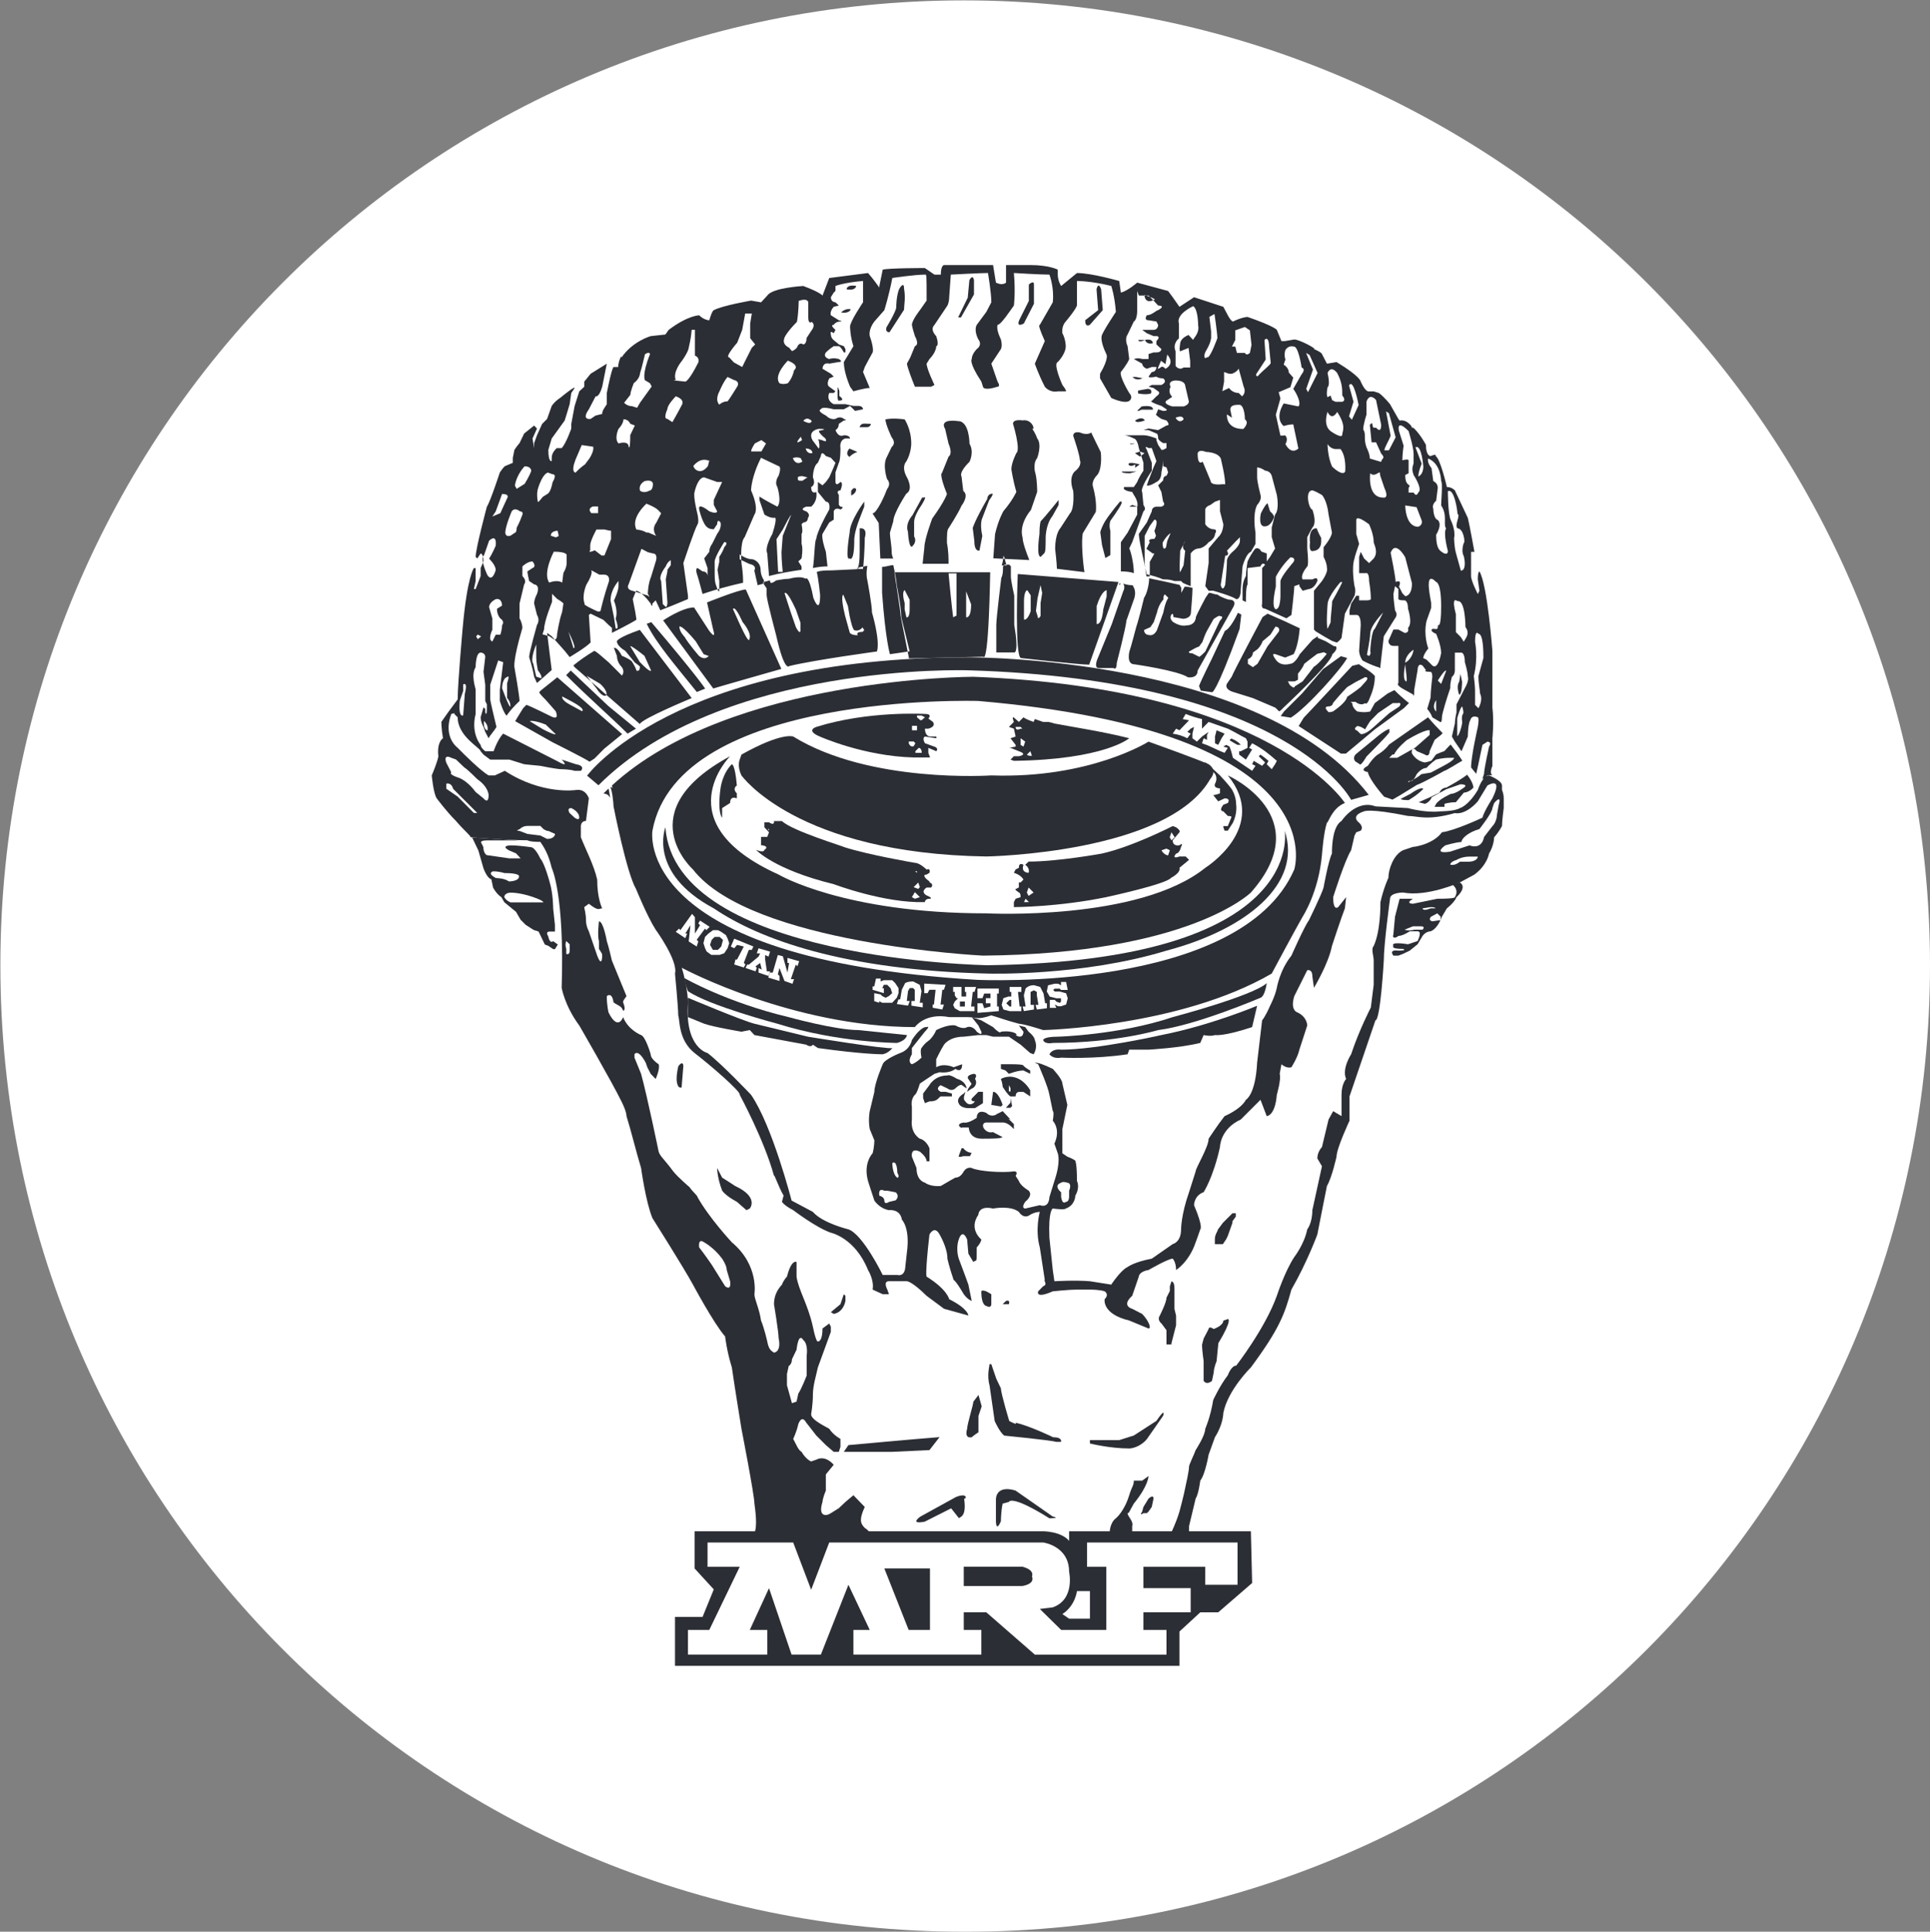
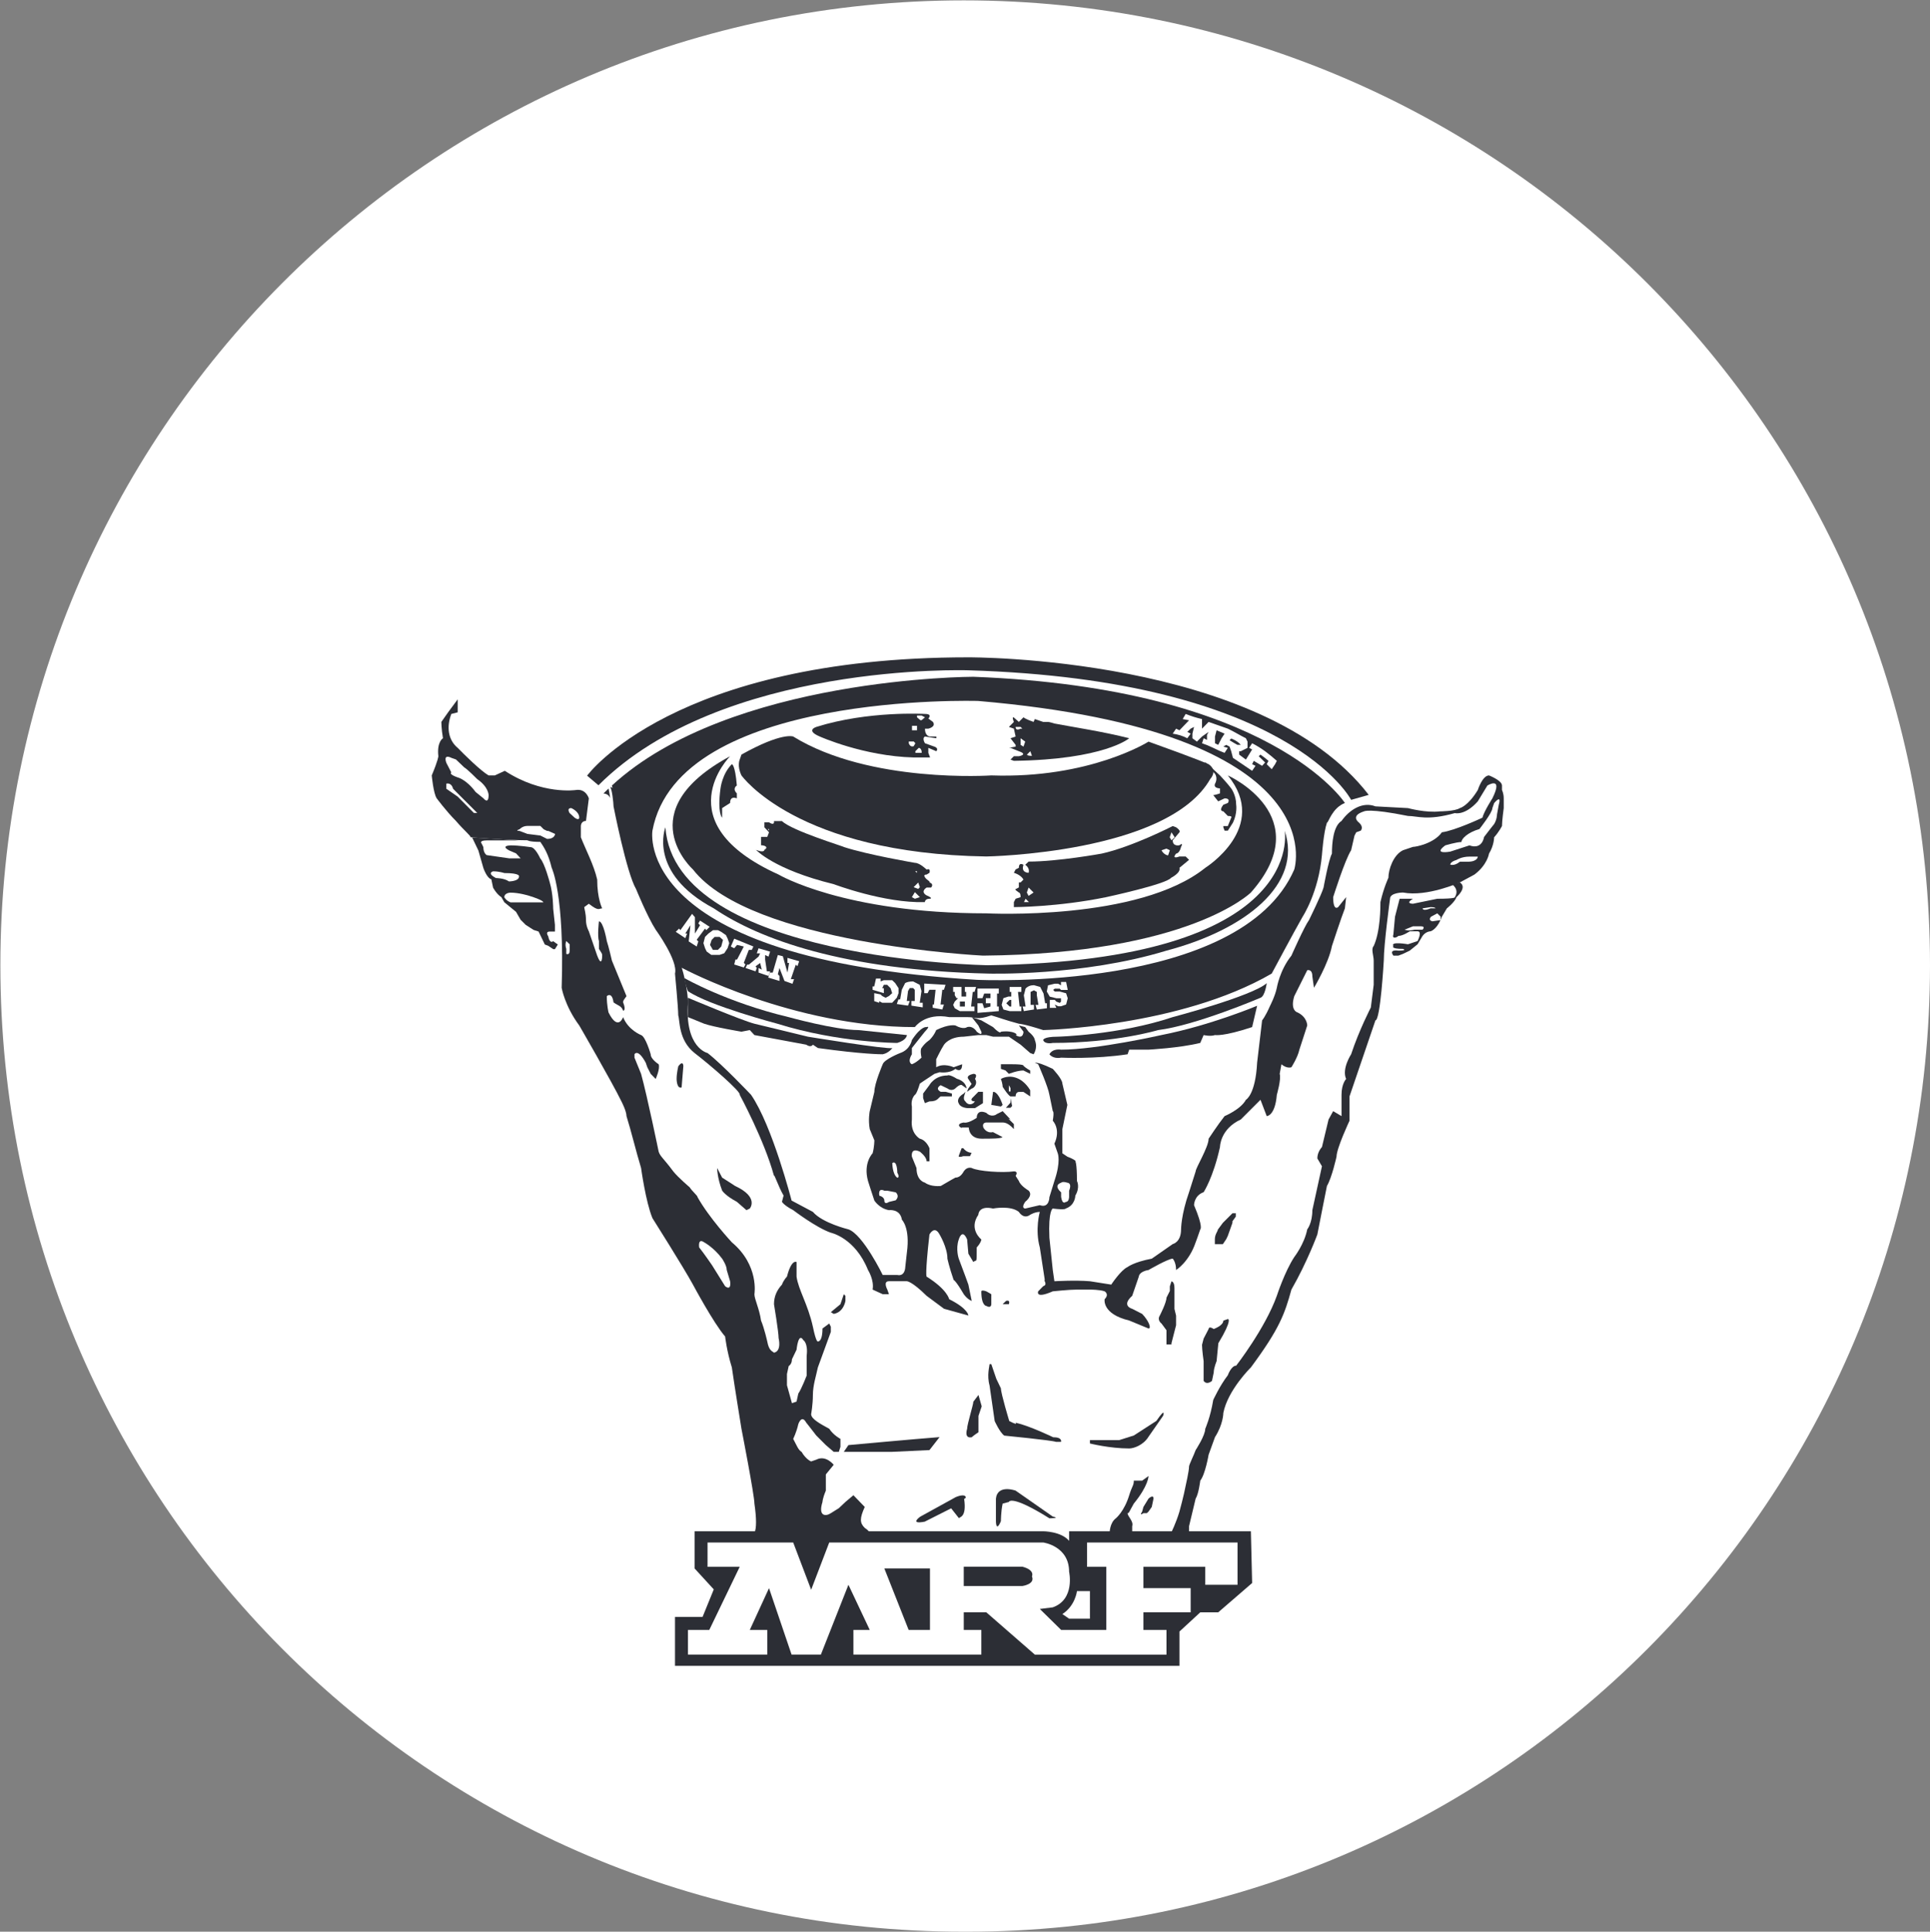
<svg xmlns="http://www.w3.org/2000/svg" version="1.2" viewBox="0 0 1548 1549" width="1548" height="1549">
  <rect x="0" y="0" width="1548" height="1549" fill="#808080" stroke="none" />
  <title>MRF</title>
  <style>
		.s0 { fill: #ffffff } 
		.s1 { fill: #2c2e35 } 
	</style>
  <path class="s0" d="m775.7 1549c426.4 0 772.3-347.3 772.3-775 0-426.4-345.9-773.7-775-773.7-428.1 0-772.7 347.3-772.7 773.7 0 427.7 344.6 775 772.7 775z" />
  <path fill-rule="evenodd" class="s0" d="m544 1331.8l-1.3-32.5 22.1-1.4 10.4-23.4-16.7-18.1v-27.2l46.6 1 2.6-2.3v-14.5l-2.6-15.4-5.1-30.1-1.3-15.5-6.7-35.2-2.4-22.1-2.6-13.1-4.1-10.3-11.7-18.1-20.8-35.2-18.1-32.6-9-16.7-4.1-14.4-1.3-10.4-5-16.8-4-11.7-2.7-15.8-3.7-11.7-5.4-12.7-6.3-11.8-13.1-22.1-9.1-14.4-7.7-13.1-5.3-10.4-2.7-9-1.4-15.4-1-8.1-4-11.7-2.7-2.4-5-2.6-6.7-9.1-3.7-1.3-4-4.1-5.4-3.6-6.4-6.8-10.3-9-4.1-5-1.3-5.4-6.4-13.1-1.3-6.3-2.7-7.7-7.7-13.1-20.8-22.1-6.4-7.8-4-8-1.3-6.4 2.7-5.3 2.6-6.4 1.4-5v-4l2.3-6.4 2.7-4-2.7-7.8v-9.3l9.1-9.1 4-6.4 1.3-20.7 1.4-18.1 1.3-20.8 2.4-24.8 4-15.8 2.7-14.1v-4l6.3-19.4 4.1-17.1 6.3-15.4 6.7-11.8 2.4-5.3 2.7-2.4 2.6-5.3 2.7-6.4 13.1-17.1 15.4-19.5 13.1-10.3 10.4-6.4 16.7-13.1 2.7-1.3 9.1 2.7 1.3-4.1 4-6.3 23.5-14.4h10.4l1.3-2.7 2.4-3.7 13.1-7.7 6.7-1.4 6.3 3.7h5.1l2.6-3.7 1.4-5.3 28.5-6.4 6.7 1.3 1.3 1 1.4-1 2.3-5.3 4-4 24.8-5.1 13.1 6.4 5 1.3 5.4-13 25.8-5.1 7.7 9.1 4 4 4.1-1.3 2.6-13.1 28.5-2.7 7.7 6.7 4.1 2.4 6.3-1 4.1-9.4h32.5l2.7 10.4 2.3 4 2.7 1.3h4l3.7-4v-12.7l36.5 3.7 2.7 11.7 3.7 1.3 13.1-10.4 29.8 7.7 2.7 5.4 2.7 2.4 11.7-7.8 20.8 5.4 5.4 5 6.3 10.4 14.4-7.7 19.5 5 2.7 4.1 2.3 7.7 5.4 2.7 3.7-2.7h6.7l9 2.7 10.4 2.6 5.4 5.1 2.3 6.7 2.7 1.3h2.7l5-2.7 8 1.4 6.4 5 5.4 5.4 3.7 5v4h4l5-2.7 5.4 1.4 7.7 5.3 7.7 7.7 2.7 6.4 2.7 4 6.3-1.3 5.4 2.7 6.4 6.3 5.3 7.8 1.4 6.7h5l8 6.3 3.7 6.7 4 7.7 5.1 6.4 4 2.7 2.7 2.7 5 7.7 4 14.4h2.7l3.7 2.7 4 9 4 10.4 16.8 68.7 2.7 62.4-1.4 41.9 1.4 34.9 9 13-1.3 15.8-4 16.7-7.7 15.8-9.1 11.4-14.4 8 1.3 10.4-2.6 6.4-9.1 7.7-6.4 10.4-6.7 1.3-5 10.4-14.4 11.8-18.1 10.4-1.3 28.8-6.4 23.1-11.7 24.8-6.8 23.5-1.3 18.1-7.7 26.1-10.4 27.2-7.7 35.2-7.7 25.8-13.1 28.8-14.4 28.5-18.1 31.2-18.4 27.5-11.4 34.8-13.1 36.6-11.7 36.5 54.6 2.3-1.3 26.2-4.1 16.8-19.4 10.3-11.7-1.3-23.5 24.8v26.2l-393.9-2.7zm5.1-513.6l2.6 6.4 2.7 10.4 6.4 6.7 7.7 6.4 8 7.7 11.8 9.4 6.3 6.3 6.4 7.7 5.4 11.8 4 10.4 6.4 13 2.7 9.1 6.3 13.1 1.4 9 2.6 10.4c0 0 3.7 6.7 6.4 10.4 1.4 2.7 4 2.7 4 2.7l9.1 5 7.7 4 10.4 6.4 14.4 8 5 3.7 8.1 9.1 5 8 2.7 7.7 4 4.1 6.4 1.3 15.7-2.7 3.7-7.7c0 0 0-6.7 0-10.7-1.3-3.7 0-7.7 0-7.7l-2.7-15.4c0 0-2.3-5.4-3.7-6.7-1.3-2.4-5.3-5.1-5.3-5.1l-3.7-2.7-6.7-2.6-3.7-3.7-5.4-6.7-4-11.8 1.4-10.4 5.3-9 2.7-6.4-1.3-8-4.1-5v-11.8l2.7-10.4 1.4-11.7 3.7-10.4v-14.4h-6.4l-10.4-2.4-16.8-1.3h-9.4l-12.7-5.4-5.4 1.4-22.1-5-15.4-1.4-8-6.7-5.1 2.7-6.7-1.3-10.4-3.7-15.4-5.4-13.1-5zm344.6 213.2l11.8-10.4 9-6.7 13.1-1.4 11.7-7.7 9.1-6.4 4-10.3v-14.5l5-14.4 6.7-16.7 10.4-26.2 7.7-12.7 9.1-9.4 11.7-10.4 4-7.7 6.4-11.7 4-27.2 2.4-15.7-3.7-2.7-11.8 4-38.8 4-9.4 9.1-32.5 1.3-27.2 9.1h-37.9l-11.7 1.3h-3.7l1.4 5v4.1l3.6 6.3 4.1 5.4 2.6 9 1.4 13.1-1.4 7.7-2.6 7.7 1.3 14.4v9.1l7.7 4 2.7 6.4v11.7l-2.7 10.4-5 4h-6.7l-3.7 1.4-2.7 6.3-1.3 9.1v24.8l2.7 14.4 1.3 7.7 5 2.7 10.4-1.3 6.7-1.4 6.4 1.4 9 1.3 5.4 1z" />
  <path fill-rule="evenodd" class="s1" d="m730.1 859.8c-4 0-4 1.3-4 1.3zm57.3 53.3c7.7 0 15.4 0 16.7-1.3l-7.7-4c-5.3 1.3-7.7-3.7-7.7-3.7-1.3-4 2.4-4 2.4-4h13c2.7 0 5.4 1.3 9.1 5.3v-4l-9.1-9-5 1.3c0 0-4 2.7-8-1.3-6.4-2.7-7.7 1.3-7.7 4-7.7 5-10.4 3.7-10.4 3.7-7.7 1.3-1.4 5.3-1.4 4h5.4c0 0 0 9 10.4 9z" />
  <path fill-rule="evenodd" class="s1" d="m810.5 897.7l-6.3-6.7-5.4 2.7zm-29.8-36.6c-6.4 1.4-4.1 4-4.1 4l2.7 4.1-2.7 3.7-1 2.6 3.7-2.6c1.4 0 5.4-3.7 2.7-7.8 0 0 2.7-4-1.3-4zm-7.7 15.8c-6.7 4-4.1 7.7-4.1 7.7 1.4 4 7.7 4 7.7 4h5.4l6.4-4v-9.1h-3.7l-4 4.1c-4.1 3.6 1.3 3.6 1.3 3.6l-1.3 1.4c-4.1 2.7-6.4-1.4-6.4-1.4-2.7-2.3 0-6.3 0-7.7zm1.3-1.3l1-1.3q0 0-1 1.3z" />
  <path fill-rule="evenodd" class="s1" d="m802.8 887.3l1.4-1.3c-4.1-11.8-7.7-10.4-7.7-10.4l-1.4 10.4zm0-33.9v3.7l3.7 1.3 2.7 2.7c0 0 6.7-2.7 11.7-2.7l5.4 2.7v-2.7c0 0-2.7-1.3-5.4-3.7 0 0 1.4-1.3-9-1.3zm-39.3 23.5l-5-1.4h-4c-5-2.7 0-5.3 0-5.3l5.4 2.6c3.6 2.7 6.3 0 6.3 0 4.1-4 5.4-2.6 5.4-2.6l3.7 2.6c-1-6.3-7.7-7.7-7.7-7.7-6.4-4-7.7-2.7-7.7-2.7-10.4 0-14.5 7.8-14.5 7.8l-5 6.7v3.6l1.4 4.1 3.6-1.4c6.8 0 6.8-2.7 9.1-4h9z" />
  <path fill-rule="evenodd" class="s1" d="m826.3 879.2l-5.4-3.6h-3.7c0 0-2.6 0-2.6 3.6h-4.1c0 0-1.3 0-6.3-7.7 0 0 0-2.6-1.4-6.3 0 0 6.4-4.1 14.4 0 0 0 5.1 2.3 9.1 9zm-15.8-4v-2.7l-1.3-2.3v5zm0 9v-3.6l1.3 6.3-1.3 1.4h-3.7zm-37.9 36.5c2.7 3.7 6.7 3.7 6.7 3.7l-1.3 2.7h-5.4c-3.7 1.3-3.7 0-3.7 0l2.4-6.4z" />
  <path fill-rule="evenodd" class="s1" d="m1206.1 648c0 0-1.4 10.3-1.4 14.4 0 0-2.6 5-6.3 9 0 0 0 6.4-4.1 13.1 0 0-1.3 9-11.7 16.8l-11.7 6.3c0 0-26.2 11.8-45.6 8.1 0 0-10.4 0-10.4 5 0 0-5 36.5-5 49.6 0 0-2.7 47.9-6.7 47.9l-20.8 61v19.5c0 0-10.4 22.1-10.4 28.8 0 0-3.7 16.8-7.7 23.5 0 0-6.7 33.5-7.7 38.9 0 0-8.1 22.1-20.8 44.2-5.4 19.5-9.4 31.2-32.5 62.4 0 0-18.5 18.1-22.1 36.5 0 0 0 9-6.7 19.4l-5.1 14.1c0 0-2.7 15.8-6.7 20.8 0 0-1.3 10.7-3.7 14.4l-5.3 22.1v5.4h-14.4c0 0 4-8 6.7-17.1 0 0 3.6-13.1 5-20.8 0 0 2.7-11.7 2.7-15.4 0-1.3 4-9.4 5.3-13.1 0 0 7.7-11.7 7.7-17.1 0 0 4.1-9 6.4-23.1 0 0 5.4-11.7 11.7-19.8 0 0 2.7-7.7 6.7-7.7 0 0 23.2-29.8 32.6-56 0 0 6.3-19.4 14-31.1 0 0 8.1-10.4 10.4-22.2 0 0 4.1-5 4.1-15.4l7.7-35.2-3.7-6.3c0-5.4 3.7-9.1 3.7-9.1 1.3-5.4 5.3-22.1 5.3-22.1l3.7-6.7 6.7 4v-17.1c0-9 3.7-12.7 3.7-12.7-3.7-8.1 4-19.8 4-19.8 6.4-19.4 15.8-37.5 15.8-37.5l2.3-18.2v-19.4c0-4-2.3-9.4 0-11.7 5.4-11.8 5.4-31.2 5.4-35.2 2.7-11.8 6.4-19.5 6.4-19.5 0-6.7 4-18.4 11.7-22.1l8-2.7c2.4 0 16.8-2.7 23.2-11.7 10.4-1.3 32.5-11.7 32.5-11.7 1.3-5.1 8-15.5 8-15.5 9.1-18.4-4-10.3-4-10.3l-7.7 12.7c-10.4 11.7-18.4 9.4-18.4 9.4-22.2 6.3-29.9 2.3-37.6 2.3-31.2-6.3-35.2-3.7-35.2-3.7-11.7 3.7-4 9.1-4 9.1 4 3.7 1.3 6.4 1.3 6.4l-3.6 1.3-1.4 2.7-2.7 11.7c-5 7.7-14.4 37.6-14.4 37.6 0 11.7 4 8 4 8l6.4-8-1 9c-2.7 6.7-10.4 30.2-10.4 30.2-2.7 14.1-14.4 33.5-14.4 33.5l-1.3-9.1c0-6.3-4.1-5-4.1-5l-10.4 20.8c-3.6 11.7 2.7 13.1 2.7 13.1 7.7 3.7 7.7 10.4 7.7 10.4l-6.3 19.4c-1.4 6.4-6.4 14.1-6.4 14.1-4 1.3-8-2.4-8-2.4l-1.4 7.7c1.4 4.1-2.3 16.8-2.3 16.8-1.4 17.1-8.1 17.1-8.1 17.1l-5-13.1-15.8 15.8c-16.7 7.7-16.7 22.1-16.7 22.1-5.4 24.5-13.1 36.2-13.1 36.2-7.7 2.7-7.7 10.4-7.7 10.4 7.7 18.1 5 19.4 5 19.4-1.3 4.1-3.7 10.4-3.7 10.4-5.3 15.8-15.7 22.2-15.7 22.2 0-6.4-2.7-9.1-2.7-9.1-3.7 0-19.4 9.1-19.4 9.1-7.8 1.3-7.8 5.3-7.8 5.3l-5.3 15.4c-9.1 8.1 0 10.4 0 10.4l8 4.1c5.1 5.3 7.7 11.7 5.1 11.7l-15.5-6.4c-22.1-5.3-19.7-17.1-19.7-17.1 4-4 0-6.3 0-6.3-3.7-1.4-11.8-1.4-11.8-1.4h-10.4c-6.3 0-19.4 1.4-19.4 1.4-14.4 6.3-11.7 0-11.7 0l4-4.1c4-1.3 0-5 1.3-5l-4-26.1c-4-14.5 0-28.5 0-28.5-4 0-7.7 2.3-7.7 2.3-5.4 4-9.1-2.3-9.1-2.3-6.7-5.4-20.7-2.7-20.7-2.7-11.8-2.7-11.8 5-11.8 5-8 11.7 2.4 19.8 2.4 19.8 0 0 0 2.3-3.7 6.4 0 14.4 0 9-2.7 11.7l-4-6.7-1-11.4c-4-9.4-6.7 0-6.7 0-2.7 7.7 0 15.4 0 15.4 4 10.4 7.7 20.8 7.7 20.8l2.7 13.1c-3.7-1.4-6.4-5.4-6.4-5.4-6.7-11.4-8.1-11.4-8.1-11.4-3.6-10.4-5-17.1-5-17.1 0-9-6.3-19.4-6.3-19.4-4.1-7.7-8.1 0-8.1 0-3.7 32.5-2.3 33.8-2.3 33.8 16.7 10.4 18.1 18.1 18.1 18.1 15.4 7.7 15.4 13.1 15.4 13.1l-19.5-5.4-14-10.4c-11.8-11.7-15.8-11.7-15.8-11.7h-14.4c-5 0-1.3 6.7-1.3 6.7l1.3 3.7h-5l-8.1-3.7c1.4-7.7-3.7-15.7-3.7-15.7-10.4-25.9-29.8-29.9-29.8-29.9-11.7-4-30.2-18.1-30.2-18.1-7.7-4-9-6.7-9-6.7l1.3-5c-4-6.7-7.7-18.1-7.7-15.8-7.7-28.5-27.5-65-27.5-65 1.4-2.3-24.4-24.5-36.2-33.5-13.1-10.4-11.7-26.2-13.1-30.2 0-6.3-2.6-33.5-2.6-33.5 2.6-10.4-15.5-35.2-15.5-35.2-6.7-10.4-15.7-32.5-15.7-32.5-7.7-13.1-18.1-66.4-18.1-66.4 0-2.7-1.3-14.4-2.7-15.4 2.7 0 4 2.3 6.4 11.4 2.7 13.1 26.1 85.8 26.1 85.8 29.9 37.9 29.9 75.4 29.9 75.4-2.7 36.6 15.7 40.6 15.7 40.6 11.7 9 34.9 33.5 34.9 33.5 17.1 24.8 32.5 84.8 32.5 84.8l17.1 9.1c7.7 9 28.5 14 28.5 14 11.7 4.1 27.5 36.6 27.5 36.6h11.7c6.4 1.3 6.4-6.4 6.4-6.4l1.3-11.7c2.7-19.8-4-26.2-4-26.2-1.4-9-10.4-7.7-10.4-7.7-7.7-1.3-11.7-7.7-11.7-7.7-1.4-4-5.1-15.7-5.1-15.7-4-14.5 3.7-22.2 3.7-22.2 1.4-5 1.4-10.4 1.4-10.4l-3.7-9c-1.4-7.7 0-14.4 0-14.4l3.7-15.4c0-6.7 6.7-22.2 6.7-22.2 1.3-4 14-9 14-9 8.1-2.7 9.4-10.4 9.4-10.4 7.7-11.7 11.8-10.4 11.8-10.4 3.6-1.3-1.4 3.7-1.4 3.7l-10.4 13.1v5c-4 6.7 0 8 0 8 3.7-1.3 7.7-5.3 7.7-5.3-1.3-6.4 0-7.7 0-7.7 2.7-4.1 6.4-6.4 6.4-6.4 4-4 5.4-8 5.4-8 10.4-5.1 15.4-3.7 15.4-3.7 6.7 3.7 9.4 1.3 9.4 1.3 5-1.3 7.7 3.7 7.7 3.7 5 4 3.7 0 3.7 0l-2.4-5-5.3-6.7 7.7 2.6 9.4 5.4c6.3 6.4 6.3 3.7 6.3 3.7 10.4-1.3 14.4 2.7 11.8 2.7 6.3 4 6.3-2.7 6.3-2.7l-3.7-5 5.1 1.3 2.7 3.7c5 4 5 6.7 5 6.7 2.7 6.4-1 11.4-1 11.4l-2.7-1-7.7-6.7c-5.4-3.7-9.4-6.4-9.4-6.4h-12.7l-5.4-1.3h-6.4l-11.7 1.3c-11.7 0-15.8 6.4-15.8 6.4-2.6 4-6.3 11.7-6.3 11.7v6.4c6.3-3.7 14 0 14 0l6.8-2.4c0 7.7-5.4 3.7-5.4 3.7-5 4-12.7 2.7-12.7 2.7l-4.1 1.3c-6.3 4.1-11.7 7.8-11.7 7.8-2.7 9-4 9-4 9-3.7 4-2.4 9.4-2.4 9.4v10.4c-1.3 11.4 6.4 15.4 6.4 15.4 5.4 1.3 7.7 7.7 7.7 7.7v10.4h-2.3c0-3.7-5.4-7.7-5.4-7.7-7.7-3.7-6.4 4-6.4 4l3.7 9.1c0 10.4 6.7 11.7 6.7 11.7 5 3.7 12.8 2.7 12.8 2.7 6.7-4 11.7-6.7 11.7-6.7q4 0 6.7-5c2.7-4.1 6.4-2.7 6.4-2.7 5.3 2.7 24.8 4 33.8 2.7 4 0 1.4 3.6 1.4 3.6l2.6 4.1c1.4 4 7.8 7.7 7.8 7.7 4 4-2.7 9-2.7 9-3.7 5.4 0 5.4 0 5.4l11.7-2.7c7.7 2.7 7.7-6.4 7.7-6.4l4-13c5.4-15.8 2.7-22.2 2.7-22.2l-2.7-7.7c5.4-11.7-1.3-18.4-1.3-18.4 1.3-7.7 0-7.7 0-7.7l-2.7-13.1c-1-6.4-9-24.5-9-24.5l-2.7-1.3c2.7 0 6.7 1.3 14.4 5 0 0 7.7 8.1 7.7 11.8l4 17.1-4 19.4v19.4l4 2.7c4 1.4 7.7 3.7 6.4 3.7 0 0 1.3 1.3 1.3 15.8 0 0 2.7 5-1.3 11.7 0 0 0 7.7-7.7 10.4 0 0 0 1.3-10.4 0 0 0-3.7 1.3-2.7 23.4l2.7 25.9 1.3 9c0 0 16.8-1 28.5 0l17.1 2.7c0 0 7.7-11.7 13.1-14.1 0 0 5-4 19.4-6.7l16.8-11.7c0 0 6.7-1.4 6.7-11.8 0 0 0-11.7 6.4-29.8l5.3-16.7c0-2.7 10.4-19.5 10.4-26.2 0 0 7.7-11.7 12.8-18.1 0 0 13-5.4 17.1-13.1 0 0 7.7-4 9-29.8l4-33.9c0 0 2.4-2.6 6.4-11.7 0 0 4-7.7 5.4-14.4 0 0 2.3-14.1 11.7-25.8 0 0 10.4-23.5 14.1-28.5 0 0 10.4-21.1 11.7-26.2 0 0 4-22.1 6.7-27.1 0-8.1 1-22.1 7.7-26.2 6.4-9 16.8-15.7 27.2-11.7l26.1 1.4c0 0 14.4 4 25.8 2.6 0 0 11.8 0 15.8-2.6 0 0 6.4-1.4 14.4-14.5 0 0 3.7-11.7 9-11.7 0 0 10.4 4 10.4 8.1v3.6c0 0 1.4 2.7 1.4 6.7zm-722.1-11.7l4.1-4c0 0 1.3 6.7 1.3 7.7-1.3-3.7-5.4-3.7-5.4-3.7zm701.3 50.6h-6.7c-6.4 0-10.4 2.7-10.4 2.7-5 1.4-5 3.7-5 3.7 3.7 1.3 7.7-2.3 7.7-2.3h6.4c8 0 8-4.1 8-4.1zm-465.6 253.4c0 0 0-10.3-4-7.7 0 0 0 9.1 4 11.8 0 0 2.3 0 0-4.1zm-1.3 15.8l-6.7-1.3h-2.4c-5.4-2.7-4 4-4 4 4 1 4 3.7 4 3.7 0 4 3.7 1.3 3.7 1.3l5.4-1.3c3.6-3.7 0-6.4 0-6.4zm132.7 0v3.7c1 6.7 3.7 4 3.7 4 2.7 0 2.7-4 2.7-4v-5c2.6-6.4-1.4-6.4-1.4-6.4-4-1.3-5 0-5 0-6.7 2.3 0 7.7 0 7.7zm347.3-312.1l-1.4 4c0 3.7-10.4 16.8-10.4 16.8-9.3 2.7-14.4 7.7-14.4 10.4-4 0-13 2.7-13 2.7-10.4 7.7 4 5 4 5l15.4-5c10.4 3.7 11.7-6.7 11.7-6.7 2.7-3.7 8.1-10.4 8.1-10.4 2.3-3.7 2.3-7.7 2.3-7.7l1.4-7.7c2.6-9.1-3.7-1.4-3.7-1.4z" />
  <path fill-rule="evenodd" class="s1" d="m791.1 1047.2c0 0-4 0-4-11.7 0 0 0-1.4 4 0l4 2.3v8c0 0 0 3.7-4 1.4zm15.8-4c0 0 3.6-1.4 2.3 2.6h-5zm128.7 23.5l-4-5.4c0 0-3.7-2.6-1.4-6.3 0 0 5.4-10.4 5.4-14.4l2.7-5.4v-3.7l1.3-4c0 0 2.4 0 2.4 5.4v16.7l1.3 5.4v7.7l-3.7 14.4v1h-4zm28.5 11.7l1.3-5 4-7.7c0 0 0-2.7 4.1 0 0 0 7.7-2.7 7.7-6.7l3.7-1.3c0 0 4 0-7.7 19.4l-1.4 14.4c0 0-2.3 5.4-2.3 9.1l-1.4 6.7c0 0-4 3.7-6.7 0v-15.8c0 0-1.3-9-1.3-13.1zm-421.4-213.2c0-5 1.4-10.3 1.4-10.3 4-5.1 4 0 4 0l-1.4 17.1c-4 1.3-4-6.8-4-6.8z" />
  <path fill-rule="evenodd" class="s1" d="m579.2 944.3l-4-7.7c0 0 0 7.7 4 18.1 0 0 2.4 4 11.8 9l7.7 6.7 2.7-1.3c0 0 7.7-9.1-11.8-18.1 0 0-4-2.7-10.4-6.7z" />
  <path fill-rule="evenodd" class="s1" d="m697.6 1229.2h-92.5q2.6-5.4 0-23.5c0-6.7-10.4-60-10.4-60-1.4-9-5.1-31.1-7.7-49.2-4.1-13.1-5.4-24.8-5.4-24.8-9.1-10.4-25.8-41.6-25.8-41.6-7.7-14.1-32.5-53.3-32.5-53.3-5.4-13.1-9.1-40.2-9.1-40.2-4-13.1-8-29.9-11.7-41.6 0-4-4-11.7-4-11.7-7.7-15.8-33.9-61-33.9-61-11.7-15.8-14.1-30.2-14.1-30.2 2.4-75.4-8-96.2-8-96.2-2.7-11.4-6.4-16.8-9.1-20.8-9 0-10.4-1.3-10.4-1.3-14.4 0-45.5-2.4-45.5-2.4 0-1.3-5.1-5.3-11.8-13.1-7.7-7.7-15.4-18.1-15.4-18.1-2.7-4-4-18.4-4-18.4 5.3-12.7 5.3-15.4 5.3-15.4-1.3-11.7 3.7-14.4 3.7-14.4-1.3-7.7-1.3-13.1-1.3-13.1l5.4-7.7 7.7-10.4v10.4l-5.1 1.3c-4 10.4-2.6 20.8 5.1 27.2 5.3 5.4 18.4 18.4 24.8 22.1h5l8-3.7c29.9 19.5 57 15.4 57 15.4 8.1-1.3 10.4 6.7 10.4 6.7l-2.3 18.1c-4.1 0-4.1 4.1-4.1 4.1v9c4.1 10.4 10.4 22.1 13.1 33.9 0 15.4 4 23.1 4 23.1-2.6 0-2.6 2.7-10.7-3.7l-3.7 2.7c0 1 1.4 5 1.4 10.4 0 5 2.3 9 2.3 9l6.7 19.5c4 10.4 4 0 4 0 0-1.4 0-1.4-2.6-5.4v-6.3c-1.4-4.1 0-15.8 0-15.8 3.6 0 6.3 15.8 6.3 15.8 1.4 4 4.1 15.7 4.1 15.7l11.7 28.5c-2.7 3.7-2.7 3.7-2.7 5 2.7 6.7 0 6.7 0 6.7-1.3-4-4-4-7.7-6.7-1.3-9-5.4-5-5.4-5 0 7.7 1.4 13.1 1.4 13.1 7.7 15.4 11.7 3.7 11.7 3.7 4 10.4 14.4 14.4 14.4 14.4 3.7 1.3 7.7 15.4 7.7 15.4 0 4 6.4 8 6.4 8 1.3 3.7-2.4 11.8-2.4 11.8l-4-4.1-2.7-5.3-1.3-3.7c-6.4-11.7-9-6.7-9-6.7v2.7l5.3 13c5 18.1 14.1 62.4 14.1 62.4 1.3 4 4 5.4 11.7 15.8 4 5 13.1 12.7 13.1 12.7 2.7 4 6.4 6.7 6.4 8 9.4 16.8 27.5 36.2 27.5 36.2 22.1 18.5 18.1 41.6 18.1 41.6 0 4 4 11.7 5.3 21.1 2.7 6.4 5 16.8 5 16.8 1.4 7.7 4.1 7.7 5.4 9 6.4-1.3 3.7-11.7 3.7-11.7 0-5-3.7-27.2-3.7-27.2 0-6.7 2.7-11.7 6.4-15.7 1.3-3.7 4-6.4 4-6.4 3.7-14.4 7.7-11.7 7.7-11.7v11.7c1.4 10.4 9.1 22.1 13.1 40.2 2.7 13.1 4 11.8 4 11.8 2.4 0 3.7-4 3.7-10.4l5.4-4 1.3 2.6v4.1l-10.4 28.5c-1.3 6.3-4 14.4-4 22.1 0 7.7-1.4 15.4-1.4 15.4 0 4 7.8 8 14.5 11.7 3.6 5.4 9 8.1 9 8.1v6.4l-1.3 4h-4.1q0 0-6.3-5.4l-7.7-7.7c-4.1-5.4-8.1-10.4-8.1-10.4-3.7-6.7-6.3 1.3-6.3 1.3-1.4 6.4-4.1 11.8-4.1 11.8 2.7 5 4.1 9 6.7 10.4 3.7 6.3 7.7 7.7 7.7 7.7l4.1-1.4c7.7-4 14 4.1 14 4.1l-6.3 7.7v13c-2.7 6.4-2.7 9.1-2.7 9.1-3.7 11.7 2.7 11.7 6.7 9l6.4-4 5.3-5 6.4-5.4 9.1 9.4c-4.1 9.1-4.1 12.8 0 16.8 4 2.7 4 4 4 4zm-112-201.8l-2.7-9c0-3.7-3.7-9.1-3.7-9.1-6.7-9-14.4-13.1-14.4-13.1-5.3-3.7-4 4.1-4 4.1 4 5 10.4 14.4 10.4 14.4l10.4 16.7c5.4 4.1 4-4 4-4zm-121-371.7c0-5.1-6.4-7.7-6.4-7.7-4 0-1.3 4-1.3 4l4 3.7c3.7 2.6 3.7 0 3.7 0zm-7.7 101.5l-2.7-2.6c0 0-1.3 2.6 0 6.3v4c0 0 2.7 1.4 2.7-2.6zm-11.7-88.5l-5.4-2.4h-1l-2.7-1.3-2.7-2.7h-10.4c-4 0-6.3 2.7-6.3 2.7-4.1 1.3 0 1.3 0 1.3l6.3 2.4 10.4 1.3 5.4 2.7c6.4 0 6.4-4 6.4-4zm-53.3-31.2c0 0 0-6.4-9.1-12.7 0 0-8-8.1-10.4-9.4l-6.7-6.4-3.7-1.3c0 0-6.7-3.7-4 4l4 7.7c0 0-2.6 1.3 5.1 4 0 0 6.7 1.4 14.4 11.7l6.3 5.1c0 0 4.1 5.3 4.1-2.7zm-9.1 14.4l-19.4-19.4c-1.4-5.4-5.4-4.1-5.4-4.1v4.1l9.1 6.3 13 13.1zm256.1 472l1.4-6.4c2.7-4 6.7-14.4 6.7-14.4v-15.8c1.3-10.4-2.7-12.7-2.7-12.7-4-6.7-5.4 7.7-5.4 7.7l-3.7 7.7c0 4-2.6 5.4-2.6 5.4l-1.4 6.4v9l4 14.4zm-270.5-485h-1.3z" />
  <path fill-rule="evenodd" class="s1" d="m668.7 1053.6l-2.3-1.4 7.7-6.4 2.7-8 1.3 1.3v4.1c0 0-1.3 9-9.4 10.4zm47 110.6h-38.9l3.7-5.4c0 0 54.6-5 73.1-6.4l-8.1 10.4zm71.7-36.5l-2.6 7.7v13.1c-4.1 2.7-5.4 4-5.4 4-6.4 1.3-3.7-6.7-3.7-6.7 0-3.7 5-19.4 5-21.8l4.1-5.4zm11.7-22.1l3.7 7.7c0 4.1 6.7 26.2 6.7 26.2 7.7 4 5 1.3 5 1.3 11.7 2.7 30.2 11.7 30.2 11.7 7.7 0 6.3 3.7 6.3 3.7h-4c-3.7-1.3-41.5-5-41.5-5-3.7-2.7-7.7-11.7-7.7-11.7l-4.1-28.5c-2.3-8.1 0-15.8 0-17.1h1.4zm-32.5 94.9c9-3.7 9 1.3 6.7 1.3 2.3 15.7-4.1 14.4-4.1 15.7l-6.3-8-21.2 10.7c-12.7 2.4-3.6-4-3.6-4z" />
  <path fill-rule="evenodd" class="s1" d="m798.8 1219.8c0 0 0 9.4 4 0 0 0 0-7.7 1.4-14.1l5-1.3c0 0 1.3-6.4 32.5 13.1 0 0 9.4 0 2.7-1.4l-29.8-20.8c0 0-14.5-5.3-15.8 6.4zm75.4-65v2.7c0 0 15.8 4 31.5 4 3.7 0 11.4-2.7 15.5-9.4l11.7-16.8c0 0 2.7-7.7-5.4 4.1l-18.1 11.7-11.7 3.7z" />
  <path fill-rule="evenodd" class="s1" d="m905.7 1199c2.4-7.7 3.7-7.7 3.7-11.7h6.7l5.1-3.7c0 0 0 7.7-11.8 22.1-3.7 6.4-3.7 7.7-5 7.7 0 2.7 5 6.4 3.7 10.4v5.4h-18.1c0 0 0-8 5-11.7 0 0 6.7-5.4 10.7-18.5z" />
  <path fill-rule="evenodd" class="s1" d="m919.8 1213.4l1.4-1.3 2.6-3.7 1.4-6.7c0-3.7-4 0-4 0l-4.1 6.7-1 3.7c-2.7 4 1 1.3 1 1.3zm-191 93.6h17.1v-49.3h-36.6z" />
  <path fill-rule="evenodd" class="s1" d="m557.1 1227.9h279.6c0 0 14.4 0 20.8 7.7v-7.7h145.8l1 41.5-27.2 23.5h-14.4l-16.7 15.4v27.5h-404.6v-39.2h22.1l9-22.1-15.4-16.8zm10.4 28.5h25.8l-24.4 50.6h-17.1v19.8h63.6v-19.8h-14l15.4-33.5 18.1 53.3h23.5l22.1-56 17.1 36.2h-13.1v19.8h102.6v-19.8h-14.1v-14.1h18.1l38.9 33.9h105.6v-19.8h-18.5v-14.1h37.9v-19.4h-37.9v-17.1h49.6v14.4h25.9v-33.9h-120.7v19.5h15.4v50.6h-36.2l-17.1-16.8 10.4-1.3c18.1-6.4 13.1-28.5 13.1-28.5 0-20.8-20.8-23.5-20.8-23.5h-171.6l-14.5 37.9-14.4-37.9h-68.7zm296.3 19.5c0 0-1.3 11.7-11.7 18.4l5.4 3.7h16.7v-22.1zm-136.4 0h10.4v22.1h-2.7l-2.3-3.7zm263.8-300.3l-2.7 3.7v1.3l-3.7 10.4-1.3 2.7-2.7 4h-6.4v-4c0-4 2.4-6.4 2.4-7.7l4-5.4 7.7-7.7h2.7zm-520.3-353.6c0 0 69.1-94.9 305.7-94.9 0 0 235.4-1.3 321.2 110.3l-14.1 4c0 0-49.6-96.2-307.1-103.9 0 0-197.7-6.7-296.6 92.2zm-23.5 135.4l-2.3 3.7h-1.4l-4-2.7-2.7-1-5-10.4-4-1.3-6.4-4.1-4-4-3.7-6.4-9.4-7.7-2.3-4c-4.1-2.7-6.7-7.7-6.7-7.7l-1.4-6.7c-3.7-1-6.4-9.1-6.4-9.1l-4-14-5-10.4c3.7 0 37.5 2.3 37.5 2.3h-25.8c-6.7 0-4 2.7-4 2.7l1.3 2.7c0 5 2.7 6.4 2.7 6.4l18.1 2.6h9.1l-3.7-4-5.4-2.3c-7.7-4.1 1.4-4.1 1.4-4.1 6.3 0 15.7 1.4 15.7 1.4 3.7 0 7.7 9 7.7 9 3.7 4.1 7.7 19.5 7.7 19.5 2.7 9 2.7 20.8 2.7 20.8l1.4 13v5.4h-4.1c-4 0-1.3 3.7-1.3 3.7 1.3 6.7 4 4 4 4zm-39.2-50.6c0 0 8.1 0 8.1-4 0 0 1.3-2.7-11.8-2.7 0 0-4-1.4-9-1.4 0 0-5.4 1.4 2.3 5.4 0 0 6.7 0 10.4 2.7zm15.8 11.4c0 0-7.7-2.4-14.5-2.4 0 0-5 0-5 3.7 0 0 1.4 2.7 5 4.1h26.2c0 0 1.3-1.4-11.7-5.4z" />
  <path fill-rule="evenodd" class="s1" d="m727.4 830c0 0 0 4-7.7 6.3 0 0-46.9 0-96.2-15.4 0 0-54.6-14.4-71.7-26.1 0 0-2.7-6.4-2.7-10.4 0 0 33.8 19.4 83.4 31.2 0 0 37.6 10.4 56 10.4z" />
  <path fill-rule="evenodd" class="s1" d="m715.7 840.4c0 0-2.7 4-7.7 5-1.4 0-15.8 0-52-5l-4-2.7c0 0-1.4 2.7-5.4 0l-41.5-7.7-3.7-4-6.7 1.3c0 0-22.2-3.7-29.9-6.4l-13-5.3v-15.5c0 0 42.9 18.1 53.3 20.8 0 0 37.8 9.1 42.9 10.4 0 0 63.7 10.4 67.7 9.1zm128.7-4.1c0 0-6.4 1.4-7.7-2.3 0 0 0-2.7 11.7-2.7 0 0 49.3-1.3 92.2-15.7 0 0 63.7-16.8 75.4-27.2 0 0-1.3 10.4-5 11.7 0 0-52 22.2-82.1 25.9 0 0-33.9 10.3-84.5 10.3z" />
  <path fill-rule="evenodd" class="s1" d="m931.5 830c39.3-7.7 76.8-23.5 76.8-23.5l-4 17.1c-23.1 7.7-29.8 6.4-29.8 6.4-3.7 1.3-9.1 0-9.1 0l-2.7 6.3c-16.7 4.1-41.5 5.4-41.5 5.4h-15.5l-1.3 3.7c-26.2 4-53.3 2.7-53.3 2.7-6.7 1.3-9.4-2.7-9.4-2.7 2.7-5 9.4-3.7 9.4-3.7 28.5 0 80.4-11.7 80.4-11.7zm236.7-110.6c-1.3 4-7.7 9-7.7 9l-4 6.7q-0.5 1.4-1 2.5v-2.5l-2.7-2.7-5 2.7c0 0-2.7 2.7 1 3.7l6.6-1c-3.6 7.9-8 9-8 9 0 0-3.7 0-6.4 3.7l-4 6.7q0 0-6.3 5.1l-5.4 2.6-3.7 1.4h-4c-4-5.4 4-4 4-4 7.7 0 3.7-1.4 3.7-1.4-10.4 0-7.7-2.3-7.7-2.3-2.7-4 11.7-1.4 11.7-1.4l7.7-2.6c0 0 4-7.8 0-7.8h-6.3c0 0-5.4 3.7-9.1 3.7-1.3 1.4-5.4 2.7-4-1.3l1.3-14.1 3.7-14.4h10.7c-6.7 4 0 4 0 4l19.5-4c15.4 0 14.1-1.3 14.1-1.3 4-6.4-2.4-10.4-2.4-10.4l6.4-1.4c6.4 4-2.7 11.8-2.7 11.8zm-16.8 9c0 0 0-1-4-1l-6.4 1c0 0 0 2.7 6.4 0zm-11.7 14.4h-6.4l-6.7 2.7c0 0 2.7 1.3 8.1 0h6.3c0 0 2.7-2.7-1.3-2.7zm15.7-5q0-0.1 0-0.2v0.2zm-335.4 518.5c10.4 2.7 7.7 7.8 7.7 7.8 2.7 6.3-7.7 7.7-7.7 7.7h-47v-15.5zm-69-653.9l-6.4-2.7v4l1.4 3.7h-13.1c-40.2-1-75.4-16.8-75.4-16.8-11.8-5-2.7-7.7-2.7-7.7 41.6-13.1 87.1-10.4 87.1-10.4 6.4 0 2.7 3.7 2.7 3.7l3.7 2.7c2.7 4-3.7 5.4-3.7 5.4h-2.7c0 6.3 4.1 6.3 4.1 6.3h5v1.4l-9.1-1.4c-2.6 1.4 0 5.4 0 5.4l6.4 2.3c5.4 1.4 2.7 4.1 2.7 4.1zm-14.1-2.7l-2.7 2.7v1.3h5.1c0-4-2.4-4-2.4-4zm-2.7-3.7l-1.3-1.4h-4v1.4c1.3 3.7 4 2.3 4 2.3zm-2.7-10.4h4v-3.6h-4zm10.4-10.4l-2.7-1.4h-3.7v1.4l2.7 2.3h1zm377.5 175.7q1.3 0 2.3 0c0 0 0 0-2.3 0z" />
  <path fill-rule="evenodd" class="s1" d="m905.7 592c0 0-19.7 17.1-92.5 18.1l-2.7-1 2.7-2.7h4c0 0 7.8-1.3 0-4l-6.7-2.7h-1.3l5.4-1v-1.4l-4.1-5.3 4.1-1.4-1.4-6.3-4-1.4 4-4c0 0-2.7-6.4 1.4-2.3l2.6 2.3 3.7-3.7c0 0 1.4 1.4 8.1 3.7l1-2.3 6.7 2.3h4c0 0 1 0 5 1.3 14.4 2.7 40.3 6.7 60 11.8zm-83.4 2.7l-3.7-2.7v5.3l2.3 1.4zm-3.7-10.4h1.4l-1.4-1.4h-4c0 3.7 4 1.4 4 1.4zm7.8 18.1l-2.7 2.7c0 0 0 1 4 1z" />
  <path fill-rule="evenodd" class="s1" d="m795.1 621.8c79.1 2.7 126.1-27.1 126.1-27.1 40.2 14.4 48.2 18.1 48.2 18.1 7.7 5.3 1.4 11.7 1.4 11.7-33.9 60-179.7 62.3-179.7 62.3-152.2-2.3-196.4-65-196.4-65-3.7-7.7-1.4-12.7-1.4-12.7l1.4-4c32.5-18.2 41.5-14.5 41.5-14.5 61.4 37.9 158.9 31.2 158.9 31.2zm-208.1-9c0 0 2.6 0 4 17.1 0 0-4 2.3 0 6.3v4c0 0-5.4-2.6-5.4 3.7l-6.4 4.1v7.7c0 0-4-3.7-1.3-23.5 0 0 1.3-11.7 9.1-19.4z" />
  <path fill-rule="evenodd" class="s1" d="m978.5 632.2c0 0-5.4 0-4-3.7 0 0 2.6-4 0-8 0 0-20.8-21.8 4 1.3 0 0 6.3 6.7 9 10.4 0 0 4 5.4 4 13.1 0 0 1.1 6.7-2.6 14.4l-4.1 6.4h-2.6l-1-2.7v-1h3.6l2.7-6.7c0 0 1.4-1.4-2.7-1.4l-3.6-3.7c0 0-4.1 0 0-5.3l3.6-1.4c0 0 2.7-3.7-2.6-3.7l-5.1 2.4-4-5c0 0 1.4 0 5.4-1.4zm-231.7 79.5h-3.6c-5.4 3.7 0 6.3 0 6.3 6.3 2.7 2.3 2.7 2.3 2.7-3.7 0-3.7 2.7-3.7 2.7-32.5 1-73.1-14.4-73.1-14.4-47.9-11.7-62.3-27.5-62.3-27.5 6.7 2.7 6.7 0 6.7 0 3.7-2.3 0-3.7-2.7-3.7v-6.7h5l1.4-3.7-3.7-4v-4h3.7c4 2.7 4 0 4 0v-1h6.4c7.7 7.7 50.9 20.8 49.6 20.8 19.4 6.3 57 12.7 57 12.7 4 0 9.4 5.4 9.4 5.4 3.6-1.4 2.3 2.6 2.3 2.6l-2.3 1.4c-4.1 0 0 3.7 0 3.7 3.6 2.6 2.3 2.6 2.3 2.6 4 1.4 1.3 4.1 1.3 4.1zm-9 7.7l-4-4-2.4 4 2.4 1.3zm-3.7-20.8l1.3 1.4v-1.4zm-117.3-33.8h-1l1 1.3zm121 46.6l-1.3-3.7-3.7 3.7 3.7 1.4z" />
  <path fill-rule="evenodd" class="s1" d="m953.7 689.5l-7.7 6.4c1.3 4-6.7 8-6.7 8-3.7 5.1-52 15.5-52 15.5-38.9 8-74.1 8-74.1 8v-4l1.4-2.7 4-1.3c0-3.7-1.4-3.7-1.4-3.7-4-2.7-2.6-2.7-2.6-2.7l2.6-1.4v-4h1.4l2.3-2.3c-2.3-4-7.7-5.4-7.7-5.4l1.4-2.7 2.6-1.3c0-5 3.7-2.4 3.7-2.4-2.3 6.4 4.1 6.4 4.1 6.4 1.3-4-2.7-6.4-2.7-6.4l2.7-2.6c23.4 0 58.6-6.4 58.6-6.4 24.5-5.4 57-22.1 57-22.1l2.7 1c4 2.7 2.7 4 2.7 4l-5.4 6.4c0 5.3 5.4 4 5.4 4 3.6-2.7 1.3 1.3 1.3 1.3-1.3 5.4-4 5.4-4 5.4-4 5 2.7 2.3 2.7 2.3h5zm-16.8-3.6l1.4-4.1-2.7-1.3-4 1.3c1.3 2.7 4 4.1 5.3 4.1zm-107.9 29.8l-4-4-1.4 4 1.4 2.7zm-3.7 7.7l-2.7-2.7-1.3 2.7zm116.9-52l-2.6-4-1.4 4 1.4 2.4zm-6.4 14.4q1.3 0 0 0z" />
  <path fill-rule="evenodd" class="s1" d="m585.6 606.4c0 0-53.3 53.3 38.9 94.9 0 0 52.3 31.1 166.6 31.1 0 0 122.3 6.4 175.6-36.5 0 0 52-32.5 18.1-74.1 0 0 72.8 32.5 18.5 93.9 0 0-49.6 49.2-214.9 50.6 0 0-186-9.1-232.6-69.1 0 0-52-46.6 29.8-90.8z" />
  <path fill-rule="evenodd" class="s1" d="m792.4 774c0 0-251-3.7-258.7-110.6 0 0-14.5 36.5 38.8 65 36.6 24.8 104.3 49.6 219.9 52.3 0 0 75.5 2.3 143.2-18.4 63.7-16.8 109.2-53.3 94.8-96.2 0 0 19.5 104.2-238 107.9z" />
  <path fill-rule="evenodd" class="s1" d="m1078.7 643.9c-10.4 4.1-13.1 15.8-14.4 15.8-2.7 7.7-4 25.8-4 25.8-2.7 30.2-15.5 49.6-15.5 49.6-6.7 11.7-24.8 45.6-24.8 45.6-74 42.9-183.3 45.3-183.3 45.3-15.8-5.1-19.5-5.1-19.5-5.1-10.3-2.7-17.1-5.3-22.1-6.7-11.7 4-11.7 1.4-19.4 1.4h-14.4c-19.5-3.7-27.5 8-27.5 8-97.6 0-185.7-46.9-185.7-46.9l-5.4-2.7c-2.7-23.5-23.5-45.6-23.5-45.6l-19.4-62.3-9-36.2c94.8-87.2 289.9-87.2 289.9-87.2 239.3 9.1 298 101.2 298 101.2zm-294-81.8c0 0-240.7-7.7-261.4 104 0 0-17.1 102.9 260.1 119.6 0 0 211.8 10.4 254.7-88.5 0 0 35.2-110.3-253.4-135.1zm219.6 33.9l-2.4 3.7 2.4 1.3-5 8.1-5.4-4v-2.7h1.3l5.4-2.7v-5l-1.3-2.7c-5.4-2.7-9.1-5.1-14.5-7.7q-7.7-2.7-15.4-5.4l-5.3 5.4v-7.7q-6.4-1.4-13.1-4.1l-2.4 4.1 5.1 1-7.7 8-2.7-1.3-2.7 4q6.7 1 11.7 3.7l2.7-3.7-2.7-1.4 2.7-2.6 2.7-1.4-1.3 5.4v3.7l3.6 2.7 4.1-4.1 5.3-3.7-1.3 2.4v4l-2.7-1.3-1.3 4q4 1.3 9 3.7 5.4 2.7 9.1 4l2.6-4-3.6-1 2.3-1.4 2.7 1.4 1.3 3.7 1.4 5.3q7.7 5.1 15.4 10.4l2.7-4-2.7-1.3 1.3-2.7 6.7 4 2.4-2.7-5.1-5 1.4-1.3q3.7 2.6 6.4 5l-1.4 2.7 4 4 2.7-4 1.4-2.7q-4.1-3.7-9.4-7.7-5.1-3.7-10.4-6.4zm-27.2 1.3l-2.6-1.3v-5.4l1.3-5 6.4 2.7-2.4 3.7zm15.4 0q-2.6-1.4-6.3-3.7l1.3-1.4q3.7 1.4 6.4 3.7l1.3 1.4zm-283.6 192.4h2.7l2.7 2.7 1.3 4-2.6 2.3-2.7 1.4-2.7-1.4-1.3-1.3-5.1-1v6.4l4 1.3v-1.3l2.4 1.3h8l3.7-4 1.4-3.7v-4l-2.7-4.1-2.4-2.3h-6.7l-2.6 1v-2.3h-3.7l-1.4 6.3h-1.3v2.7l9 2.7v-4h-1.3zm28.8 0l-5.3-2.7q-4.1 0-6.4 1.3l-2.7 5.4-1.3 7.7h-1.4l-1.3 3.7 9 1.3 1.4-3.7h-2.4l1-8 1.4-2.4h2.7l1.3 1.4v9h-2.7v3.7l9.1 1.4v-3.7h-2.4l1.4-9.4zm3.6-1v7.7h2.7l1.4-2.7h5l-1.3 11.8h-1v2.6l7.7 1.4 1.3-4h-2.7l1.4-11.8h1.3l1.3-4zm32.6 2.7v4h1v3.7h-3.7v-7.7h-6.7v4h1.3v2.7l1.4 2.3h1.3l-2.7 2.7-1.3 2.7 1.3 2.7 4 2.3h11.8v-3.7h-2.7l1.3-11.7h1.4l1.3-4zm-4 15.7v-4h4v4zm14.1-14.4v7.7h4l1.4-3.7h5v3.7h-3.7v4.1h3.7v2.6l-5 1.4-1.4-4h-4v7.7l17.1-1.4v-3.7h-1.4v-10.4h1.4v-4zm25.8-1.3v4h1.3v3.7h-2.3l-4 1.3-1.4 5.4 1.4 3.7 5 1.3h9.4v-3.7h-1.4l-1.3-11.7h2.7v-4zm0 15.7l-2.7-2.6 2.7-2.7h1.3v5.3zm24.5-15.7l-5-1.4q-4.1 0-6.7 2.7l-1.4 5.4 1.4 9h-2.4l1 3.7 8.1-1.3v-3.7h-2.7v-10.4l2.7-1.3 2.3 1.3v2.7l1.3 7.7h-2.3l1 3.7 8.1-1v-4h-1.4l-1.3-7.8zm14.4-2.6h-2.7l-5.4 1.3-1 5 2.4 4.1 5.3 1.3h3.7v2.7l-1 1-2.7-1-1.3-1.4h-4v6.4h5.3l-1.3-2.7 2.7 1.4h2.3l4.1-1.4 1.3-5-1.3-4-5.1-1.4h-4l-1.3-1.3 1.3-1h4l1 1h5.4l-1.3-6.4h-4.1v2.7zm-287.2-50.6l-1.4 2.3 1.4 1.4-4.1 6.7v-13.1l-2.3-2.7-9.4 13.1-1-1.3-2.7 2.6 7.7 5.1 1.4-3.7h-1.4l4.1-6.7-1.4 13 6.4 4.1 1.3-4.1-1.3-1.3 6.7-9 1 1.3 2.7-2.7zm23.4 18.1l-1.3-3.7-1.3-2.7-3.7-2.6-2.7-1.4h-4l-3.7 2.7-2.7 2.7-1.3 5 1.3 4 1.3 2.7 3.7 2.7h6.7l3.7-1.3 2.7-4.1zm-9.1 5.4h-4l-2.3-4 1.3-4 2.4-2.4h4l2.7 2.4-1.4 5.3zm13.1-9l-2.7 6.3 2.7 1.4 2.3-2.7 5.4 1.3-5.4 10.4h-1.3l-1 4 7.7 2.4 1.3-2.4-1.3-1.3 4-10.4h2.4l1.3-2.7zm19.5 7.7l-1.4 4.1h2.7l-1.3 2.6-7.7 6.4h-1.4l-1.3 2.7 8 2.7 1-2.7-1-1.3 3.7-2.7 1.3 5.3-2.6-1.3v3.7l8 2.7 1.3-3.7h-2.6l-1.4-9.4v-3.7l2.7 1.3 1.3-4zm23.2 7.7v4.1h1.3l-1.3 7.7-3.7-13.1-4-1-4.1 14.1h-2.3l-1.3 4 9 2.7v-4l-1.3-1.4 1.3-5 4 10.4 6.4 2.3 1.3-3.7h-2.6l4-11.7 1.3 1.3 1.4-4z" />
-   <path fill-rule="evenodd" class="s1" d="m450.5 609.1c0 0 7.7 7.7-4 1l-42.9-21.8c0 0-4 3.7-7.7 14.1h-6.7c0 0-3.7-2.7-3.7-5.1 0 0-8-9-4-24.8v-19.4c0-1.3-4-11.7 0-18.1 0 0 0-11.7 4-11.7 0 0 3.7 0 3.7 3.6l-1.4 11.8 1.4 10.4v13l1.3 2.7v3.7c0 0 0 6.7-1.3 2.7v-2.7l-1.4-1.3-2.3 8c0 0 0 3.7 2.3 7.7l1.4 4 2.7 5.1c1.3-2.7 4-5.1 6.3-9.1-1.3-5.3-5-20.8-5-22.1v-11.7l6.4-19.5 4 1.4-2.7 22.1v9c0 0 2.7 9.1 5.4 11.8q3.7-5.4 10.4-11.8c0-4-4.1-27.1-4.1-27.1 0 0-1.3-5.4 6.4-31.5 0 0 0-3.7-2.3-7.7v-11.8l3.7-15.4c0 0 2.6-2.7-1.4-6.7v-7.7c0 0 4-4 8.1-4 0 0 3.6 4 0 5.3l-4.1 2.7c0 0 0 1.4 1.4 7.7l4 2.7c0 0 5 0 2.3 7.7 0 0-2.3 4.1-2.3 7.7l2.3 9.1c0 0 2.7 4 0 8 0 0-6.3 22.2-6.3 25.8 0 0 2.7 8.1 4 15.8l2.3 5 11.8-10.4-3.7-29.8 3.7 2.7 10.4 11.7 4 5c0 0 13.1-7.7 16.8-11.7l-1.4-22.1 1.4-1 10.3 5 4.1 4 2.7 2.4v4c0 0 15.4-7.7 19.4-10.4 0 0 1.3 2.7-2.7-16.7l2.7-6.7c0 0 4 0 11.7 10.3 0 0 1.4 4.1 1.4 0l2.6-2.6 3.7 8q10.4-4 22.2-9v-2.7l-3.7-26.2c0 0 9-27.1 11.4-31.1 0 0 1.3-1.4 0-7.8 0 0-3.7-14.4-2.4-18.1 0 0 2.4-11.7 7.7-11.7l10.4 3.7h4l-6.7 14.4v4l2.7 5.1c0 0 0 2.6-6.3 0 0 0-9.4-7.7-8.1-1.4 0 0 2.7 11.8 6.7 14.4 0 0 1.4 1.4 5 1.4l2.7-4c0 0 0-5.1 2.7-1.4 0 0 1.3 4-2.7 9.1l-4 8c0 0-2.3 2.7-2.3 6.4l-4.1 5.3 2.7 7.7v4.1 2.3c0 0 0-3.7-4-3.7l-4-2.7c0 0-2.4 0 0 6.4 0 0 1.3 4 4 14.4q15.7-5.3 32.5-9c0-2.7 0-7.7-1.3-15.8 0 0-1.4-16.7 2.6-20.8l7.8-18.1c0 0 4-4-2.7-19.4 0 0 0-10.4 8-26.1l14.1 6.7c0 0 2.7 0 0 7.7 0 0-3.7 5-1 9 0 0 3.7 11.8 0 15.8 0 0-10.4-5.4-14.4-8.1v2.7l4 11.7c0 0 3.7 2.7 7.7 2.7 0 0 3.7-2.7-1.3 12.8 0 0-6.4 10.7-4.1 15.7l1.4 18.1c9-2.3 17.1-3.7 26.1-5v-2.7l-2.6-4 2.6-2.4c0 0 1.4-8 0-11.7v-8c0 0 1.4-1 0-7.7l1.4-1.4c0 0 3.7 0 3.7-3.7 0 0 2.6-2.7-1.4-5.3 0 0-6.3-1.4 0-3.7h4c0 0 5.4-4 4.1-11.8 0 0-4.1 2.4-4.1-4 0 0 4.1-1.3 1.4-7.7 0 0 0-9 4-11.7l2.4-5.4c0 0 0-5 4 0l4 1.4 3.7 4c-1.4 3.7-5 11.7-5 11.7l-2.7 3.7-2.7 2.7-3.7-2.7v8l6.4 7.8c4 0 2.7 6.3 2.7 6.3-10.4 18.5-10.4 23.5-10.4 23.5-1.4 1.3-1.4 15.7-2.7 23.4q6.4-1.3 11.7-1.3l-1.3-11.7c-4-11.8-2.7-14.4-2.7-14.4l5.4-9.1 3.6-2.3v-6.7c1.4-3.7 5.4-1.4 5.4-1.4 4-2.3 0-2.3 0-2.3l-1.3-1.4v-8c-2.7-3.7 1.3-3.7 1.3-3.7 2.7-6.7 0-6.7 0-6.7-4 4-4 0-4 0v-3.7-4l2.7-7.7c0 0 1.3-1.4 1.3-11.8 0 0-1.3-6.3 4-7.7h3.7c0 0 0-2.6-5-2.6 0 0-4 2.6-6.7-4.1 0 0 2.7-1.3 2.7-5l4-2.7c0 0 3.7 0 0-1.3 0 0-2.7-2.7-6.7 0 0 0-3.7 1.3-7.7-2.7 0 0-7.7-3.7-4-5 0 0 0-2.7 10.3 0h8.1l5-2.7 4 4 6.4-1.3c0 0 0-2.7-3.7-2.7h-4l-6.4-1.4h-9.4c0 0-6.3-2.6-3.6-9h3.6l1.4-1.3-5-3.7c0 0-2.7-1.4 0-6.7l3.6-1.4-2.3-2.3-6.7-4c0 0 0-5.4 5.4-4.1l7.7-1.3c0 0 4 0 0-2.4 0 0-4.1-1.3-7.7 0 0 0-5.4-1.3-2.7-5.3 0 0 2.7-2.7 6.3-5h4.1c0 0 1.3 0 4 5h1.3v-2.7l-1.3-2.3-4-1.4c-2.7-2.7-6.4-4-6.4-8 0 0-1.3-3.7 2.3-1l1.4-2.7c0 0-5-4-1.4-4 0 0 1.4-2.7 5.4-2.7 0 0 2.7 0-1.3-1l-6.4-4c0 0-1.3-2.7 2.3-6.8l4.1-1-2.7-2.6c0 0-3.7 0-3.7-4.1l2.3-3.7 1.4-1.3v-4c0 0 6.7-2.7 22.1-4v9.3 7.8c0 0-10.4 15.4-10.4 19.4 0 0 0 7.7 2.7 15.8l-7.7 12.7c0 1.3 0 8 5 19.8l2.7 3.7c0 0 9.1-2.7 13.1-2.7l-5.4-12.8 1.4-4c0 0 4-7.7 6.3-11.7 0 0 1.4-2.7-2.3-13.1 0 0-1.4-5 3.7-11.7l8-9.1c0 0 3.7-11.7 6.4-25.8 0 0 18.1-2.7 26.1-2.7 1.4 0 1.4-1.3 1.4 20.8l-5.4 7.7c0 0-6.4 8.1-6.4 11.8 0 0 0 1.3 2.4 9 0 0 4 6.7 0 8.1l-3.7 9-2.7 5c0 0 0 2.7 6.4 18.5h4 9l2.7-1.4c0 0-6.3-13-6.3-17.1l2.3-3.7c0 0 5.4-5.3 5.4-10.3 0 0 2.7 0 0-8.1 0 0-5.4-5-1.4-9l10.4-15.5c0 0 1.4-2.6 1.4-6.7l1.3-18.1c0 0 24.5-1.3 29.8-1.3 0 0 2.7 15.7 2.7 23.5l-4 7.7-7.7 10.4c0 0-2.7 4 1.3 11.7 0 0 3.7 4-1.3 7.7 0 0-4 4-4 8 0 0-2.7 2.4 7.7 18.1l1.3 4.1c0 0 0 3.7 11.7 0 0 0 2.7 0 0-4.1l-5-14.4c0 0 5-7.7 7.7-11.7 0 0 1.4-2.3 0-7.7 0 0-4-7.7-2.7-11.7 2.7 0 10.4-11.8 13.1-15.5 0 0 1.4-10.4 0-26.1 0 0 20.8 1.3 28.5 1.3 0 0 4 10.4 2.7 22.2l-10.4 18.1c-1.3 0 0 4 4 13l-8 18.1c0 0 2.7 8.1 8 18.5 0 0 3.7 5 10.4 3.7h6.4c0 0 1.3 0-2.7-5.1 0 0-7.7-17.1-3.7-18.4 0 0 6.4-6.4 6.4-12.7 0 0 0-5.4-2.7-10.4 0 0-1-5.4 2.7-9.4 0 0 7.7-9.1 9-12.8v-19.7c0 0 11.8 0 27.5 4 0 0 2.7 7.7 3.7 20.8 0 0-11.4 17.1-11.4 19.4 0 0-1.3 4 3.7 14.4 0 0 2.7 2.7-5 15.8v3.7l9 15.7c0 0 10.4 5 14.4 2.4 0 0 3.7-2.4 0-6.4 0 0-8-13.1-6.7-16.8 0 0 5.4-6.7 6.7-10.4l-1.3-10.3c0 0-2.7-5.4 0-9.4l5-10.4c0 0 2.7-1 2.7-9.1v-15.4l1.3 3.7h7.8l4 4 3.7 4c0 0 6.7 0 0 3.7-1.4 0-5.1 4.1-9.1 4.1 0 0-2.7 4 1.4 4l6.3 1 1.4 2.7c0 0 0 4-3.7 4h-9.1l3.7 2.7 5.4 2.3h2.3c0 0 4 0 0 4v2.7l4 3.7c0 0 0 2.7-4 2.7h-2.3l-4 1.3v4h-5.1c0 0-2.7-1.3-6.7 0l6.7 3.7c0 0 0 2.7 3.7 4.1l4-1.4h3.7c0 0 0 4-3.7 4l-2.6 3.7c0 0 0 1.4 6.3 0 0 0 1.4 1.4 5.4 1.4 0 0 4 2.6-1.4 5.3h-4-3.7l-2.6 1.4 4 1 3.7 2.7c0 0 2.6 1.3-1.4 4l-3.7 3.7c0 0-2.6 0 3.7 2.6l4 1.4 4.1 2.7c0 0 1.3 1.3-2.7 1.3l-4-1.3-1.4 3.7c0 0-2.3 0 4 4l4.1 1.3c0 0 3.7 4 0 4l-6.7 3.7-7.7-1.3-4.1 1.3h4.1l6.3 2.7c0 0 1.4 0 1.4 4 0 0 0 1.4 4 3.7h2.7v4l-2.7 1.4h-1.4l-2.6-4-1.4-3.7v-1.4c0 0-6.3-2.6-10.4-2.6h-7.7-1.3-6.4c0 0 2.7 0 7.7 2.6 0 0 2.7 0 4 7.7l3.7 11.8v6.3c0 0-3.7 5.4-5 9.1l-2.7 4h-3.7-4c0 0-2.7 2.7 6.4 4l1.3 2.4c0 0 4 5.4 2.7 9.4h-4-2.4l2.4-1.4 4 1.4v6.3l-7.7 14.5-5.4 7.7v23.4q6.7 0 10.4 1.4c0-8.1-2.7-18.5-3.7-19.8l2.4-5 9-24.8c0 0 2.7-1.4 0-5.1l-1-10.4c0 0-2.7-1.3 7.7-17.1v-6.3l-4-10.4c0 0-2.7-4 1.4-1.4h2.6l3.7 10.4-2.3 5.1-4 10.4-1.4 4c0 0 1.4 1.3 7.7-2.7 0 0 4-1.3 4-7.7 0 0 1.4-6.4 1.4-10.4v5.4l2.7 1 1.3 4-1.3 2.7c0 0-2.7 0-2.7 3.7l-4 4 2.6 5.3 1.4 7.8c0 0 2.7 2.6-1.4 4h-4c0 0-3.7 0-3.7 3.7l-4 9-6.4 9.1c0 0 0 4 2.7 15.7 0 0 2.4 11.7 3.7 16.8q6.7 1.3 13.1 4h1.3q4.1 0 7.7 1.3h5.4l1.3 1.4q2.4 1.3 6.4 2.7v-26.2c0 0 2.7-4 6.4-4 0 0 4 0 8-5 0 0 5.1-2.7 5.1-6.7 0 0 2.6-3.7-1.4-3.7 0 0-3.7 0-6.4-4v-5.1-6.7c0 0 0-2.3 4.1-3.7l3.7-2.6 4-1.4v9.1l2.7 10.4c0 0 0 6.7-4.1 10.3l-7.7 9.1v11.7l-2.7 18.5 2.7 3.7h2.4 1.3c0 0 14.4 4 18.4 6.7 0 0 3.7 1 3.7-8.1l1.4-18.1c0 0 2.7-10.4 6.7-11.7l3.7-6.4v-9c0 0-2.7-14.5 1.3-22.2 0 0 4-4 2.7-8 0 0-2.7-10.4-2.7-14.1v-8c0 0 2.7 0 6.4 2.6 0 0 4 0 5.3 4.1l4.1 15.4c0 0 2.3 11.7-1.4 15.7l-2.7 10.4v7.7l2.7 9.1-4 6.7-2.7 3.7v-2.4-4l-3.7-1.3c-1.3 0-1.3-3.7-5.3-2.7 0 0-2.7 2.7-6.4 10.4 0 0-1.3 8-1.3 11.7 0 0-2.7 4-2.7 10.4v5.4 3.7l2.7 1.3c0-5 0-11.7 1.3-14.1v-13.1l10.4-1.3c0 0 1.3-4 3.7-1.3l-2.4 2.6v6.4 10.4 11.7c0 0-1.3 4.1 2.4 4.1l17.1 7.7 4-2.7c0 0 2.3-19.4 2.3-23.1l4.1-1.4v1.4l2.6 3.7 5.1-1.4c0 0 4 0 6.7-6.4 0 0 1-4-4-1.3h-7.8c0 0-2.6-2.7 3.7-10.4 0 0 1.4 0 0-14.4v-9.1q0 0 4.1-7.7c0 0 4-2.6 0-14.4-2.7 0-6.4-15.4 0-15.4 0 0 1.3 0 7.7 3.7 0 0 4 4 5.3 15.7l2.7 14.5c0 0 0 3.6-6.7 11.7v7.7c0 0 2.7 5 2.7 9 0 0 1.3 2.7-4 10.4l-6.4 7.8v18.4 12.7l1.3 1.4q6.4 4 13.1 7.7l3.7 1.3c0 0 1.3 0 4-3.7l2.7-19.4 7.7-14.4c0 0 1.4-4 0-7.7 0 0-2.7-14.5 0-22.2 0 0 0-1.3 3.7-11.7l-2.3-8v-11.4c0 0 0-4.1 10.3 3.7 0 0 3.7 7.7 3.7 14.4 0 1.3 4.1 7.7 0 13l-3.7 3.7-4-3.7-2.7-5.3-1.3 4v5 8.1h5.4c0 0 2.6-1.4 2.6 6.3 0 0 1.4 7.8 1.4 14.5 0 0 0 1-4 1h-5.4v-3.7h-2.3l-4.1 6.3-1.3 5.4v3.7h5.4c0 0 3.6-1 3.6 8l-1.3 20.8c0 0 0 3.7 2.7 7.7l2.7 1.4c2.6 1.3 9 4 10.4 4 0 0 1.3 2.3 1.3-1.3l2.7-23.5 9-14.4c0 0 2.7-2.7 0-6.4 0 0-1.3-9-1.3-13.1l1.3-6.3 2.7 2.3v8.1c0 0 0 1 5 1 0 0 2.7 0 2.7 6.7 0 0 4 11.7 0 15.4 0 0 1.4 4-2.7 4l-5-2.7h-4l-4 9.1c0 0 0 4 4 4h4v29.8c0 0-2.7 1.4 5 5.4l6.7 3.7c0 0 1 4 1-3.7l2.7-15.8c0 0 0-6.3 4-3.6l2.7 3.6c0 0-2.7 1.4 3.7 1.4 0 0 1.4 0 1.4 4 0 0-1.4 11.7-1.4 16.8l-2.7 9c0 0 2.7 2.7 4.1 6.7l6.3 3.7c0 0 1.4 1.3 1.4-3.7 0-2.7 4-15.7 6.7-23.4 0-2.7 0-4.1 1.3-9.1 0 0 2.4-1.3 2.4-5.4v-7.7-6.3h5.3c0 0 2.7 0 2.7 7.7 0 0 2.4 7.7 2.4 11.7 0 0 1.3 2.7-2.4 9.1l-6.7 13v6.4c0 0-1.3 5.4-1.3 9l-2.4 10.4 2.4 4.1 5.3 7.7 5.1-11.8c0 0 0-11.7 2.6-14-1.3 2.3 0-4.1 5.4-1.4 0 0 1.3 0 0 7.7 0 0-5.4 23.5-5.4 32.5l4.1 5.1c1.3-5.1 3.6-16.8 5-23.2l4-2.6c0 0 4 0 1.3 4 0 0-4 18.1-4 21.8l-1.3 4c4 0 1.3-4 8-2.7 0 0-2.7-1.3 0-7.7v-22.1c0 0 1.4-13.1 0-24.8v-45.3c0 0-4-53.3-10.4-63.7 0 0-1.3 0-1.3 6.4l1.3 9.1-1.3 2.6c0 0-5.4-10.4-5.4-14.4v-7.7-11.7h2.7c0 0-4-22.1-5.3-27.2l-10.4-22.1c0 0-2.4-2.7-6.4-2.7 0 0-5.4-23.4-9.1-24.8 0 0 1.4-2.3-4 0 0 0-3.7 0-3.7-9 0 0-4-7.7-9.4-13.1-5-3.7-1 0-1 0 0 0-4-7.7-10.7-6.4l-1-1.3-6.7-11.8c0 0-5-6.3-9-9l-4.1-1.3h-3.7c0 0-2.6 1.3-6.7-7.8 0 0 0-4-19.4-15.7l-7.7 1.3-4-7.7c0 0 0-1.3-6.4-4 2.7 0-11.7-7.7-15.8-7.7l-7.7 1.3h-2.6l-3.7-9c0 0-1.4-2.7-23.5-10.4 0 0-4 0-11.7 3.7 0 0-1.4 0-4.1-5l-3.6-6.8-23.5-7.7-11.7 7.7-5.4-7.7-3.7-5-24.8-6.7c0 0-7.7 6.7-13.1 8l-1.3-9.3c0 0-22.1-6.4-33.9-6.4l-12.7 10.4c0 0-2.7-4-2.7-9.1v-4c0 0-6.7-3.7-22.1-3.7h-19.4v14.1c0 0-2.7 2.7-8.1 0l-2.3-14.1h-39.3c0 0-2.6 0-2.6 7.7h-5.1l-7.7-5.3c0 0-28.8 0-33.8 1.3l-2.7 13.1v1.3c0 0-5.4-7.7-9.1-11.7l-31.1 4-5.4 14.1c0 0-1.3-2.4-15.4-7.7 0 0-24.8 1.3-28.9 7.7l-5 5.4-8-1.4c0 0-23.2 4-29.9 7.7 0 0-1.3 0-3.6 8.1 0 0-4.1 0-8.1-4 0 0-9 0-24.5 11.7l-2.6 3.7-11.8 1.3c0 0-14.4 4-23.4 17.1 0-2.7-2.7 3.7-2.7 7.7h-3.7c0 0-1.3 0-5.4 20.8v4 5c-2.7 4.1-3.7 5.4-3.7 7.8l-5.3 1.3-4 2.7c0 0-7.8 1.3-1.4-7.7l5.4-10.4c0 0 2.7 1.3 5.3-7.7l3.7-18.5-13 8.1-5.1 6.3v4.1l-4 3.7-3.7 11.7-2.7 14.4v3.7c0 0-4 11.7-7.7 15.7h-4l-1.3 1.4c0 0-2.7 2.7-2.7 6.4v2.6c0 0-2.7 1.4-2.7-9l2.7-9.1 10.4-14.4c0 0 1.3-4 4-13.1l1.3-9 2.7-4c0 0 1-2.4-11.7 8 0 0-4 2.4-6.7 6.4l-3.7 10.4-4 4-4.1 9.1-2.3 6.3v4l-1.3-7.7 3.6-8-2.3-2.4-8 6.4-3.7 7.7c0 0-1.4 1.4-4.1 5.4l-1.3 6.4v4l-6.4 2.7c0 0-1.3 1-4 5 0 0-7.7 23.5-10.4 27.5 0 0-9 33.5-9 40.2l1.3 1.3 2.7-4c0 0 2.3 0 2.3 6.4l-2.3 5.3v6.4l-4 10.4h-1.4l1.4-6.4v-10.4h-1.4c0 0-5.3 6.4-9 48 0 0-4 44.2-4 57.3 0 0-1.4 4-2.7 11.7l2.7 2.7c0 15.4 18.4 24.5 18.4 27.2l2.3 2.7 5.4 4h15.4l11.8 3.7 13 1.3c0 0 13.1 2.7 17.1 2.7 0 0 6.4 0 10.4 1.3h5c0 0 4.1-4-4-5.3zm62.7-104c-18.4 6.4-18.4 9.1-18.4 9.1 0 4 6.7 7.7 6.7 7.7l7.7 9.4c5.3 3.7 4 3.7 4 3.7 0 4-2.7 2.7-2.7 2.7-1.3-4.1-4-7.7-4-7.7-3.7-2.7-7.7-4.1-7.7-4.1-4-7.7-6.4-6.3-6.4-6.3l2.4 6.3c0 5.4 4 9.1 4 9.1 2.7 4 0 6.7 0 6.7l-10.4-10.4c-6.4-5.4-9-8.1-11.7-9.4q-9.1 5.4-16.8 11.7l1 1.4 52.3 45.6c1.3-4.1 41.6-20.8 41.6-20.8zm0 25.8l-7.7-12.7c0 0 0-1.4 11.4 7.7l5.3 11.7c0 0 0 2.7-9-6.7zm312-302.7c0 0 4.1-4 4.1 0v15.4l-8.1 15.8c0 0-6.3 3.7-3.7-2.7l7.7-15.4zm91.2 75.1l-5.3-1h-2.7c0 0 2.7 3.6 8 1zm-110.6 149.5l-1.3 1.3c0 2.7 0 6.7-1.4 9.4 0 0-4 32.2-4 37.5v22.2h14.4c0 0 4 1.3 0-22.2v-23.4c0 0-2.7-11.8-2.7-15.4 0 0 0-4.1 0-8.1l-1.3-1.3zm19.8-3.7c-2.7-6.7-5.4-14.4-5.4-18.1 0 0-3.7-9.4 6.7-22.1l5-14.5c0 0 0-9-1.3-14.4 0 0-2.7-7.7 1.3-12.7 0 0 4.1-10.7 0-15.8 0 0-1.3-4-4-7.7 2.7 1.4 0-8-7.7-6.7 0 0-7.7-1.3-7.7 2.7 0 0 6.4 20.8 2.7 23.5 0 0-4 7.7-4 13 0 0 1.3 9.1 4 18.1 0 0-2.7 6.4-10.4 15.5 0 0-4 6.7-6.7 18.4l-1.4 19.4zm-136.4-32.5l4-10.4v-1.3-2.7c0 0-11.7 15.8-11.7 24.8 0 0-4 23.5 0 20.8 0 0 3.7 4 3.7-15.4 0 0 0-5.4 4-15.8zm159.9-15.7c0 0-10.4 13-14.4 17.1 0 0-1 2.6-1 10.4 0 0-2.7 18.1 1 18.1l2.7-2.7c1.3-1 1.3-5.1 1.3-12.8 0 0 0-10.4 5.4-17.1l5-9zm69.1-63.7c0 0-1.4-4-7.7 0 0 0 0 2.7 7.7 0zm-4.1 35.2c0 0-9-2.7-9 0 0 0 1.3 2.7 5.4 0v2.7zm-15.8 29.8c0 0-7.7 9.1-11.7 15.4 0 0-2.7 4.1-4.1 9.1l1.4 10.4 2.7 10.4 4-2.4v-19.4c0 0-1.4-4 0-8.1 0 0 7.7-10.4 9-14v-1.4zm265.2 194.8q-1.4 1.3-5 5.3c-4.1 1.4-6.7 2.7-6.7 2.7l-3.7 5c-4.1 1.4-5.4 1.4-5.4 1.4-7.7-1.4-10.4-7.7-10.4-7.7 0-6.7 4-1.4 4-1.4l6.4 2.7c4 2.7 4-2.7 4-2.7l4-9 5.1-4 1.3-1.4q-6.4-6.4-11.7-12.7l-1.4 1-29.8 20.8c-4 5.3-9 8-9 8-4.1 2.7-8.1 9.1-8.1 9.1-7.7 4 0 5 0 5 1.4 6.7 13.1 19.8 13.1 19.8l6.7 2.3 6.4-3.7 13-8c6.4-2.4 22.2-11.4 22.2-11.4 1.3 0 11.7-6.7 14.4-8.1q-4.1-6.3-9.4-13zm-42.9 10.7h-6.4l2.7-2.7h1.3c2.4-5.4 10.4-11.7 10.4-11.7 15.4-9.1 18.1-7.7 18.1-7.7v3.7l-11.7 10.3zm36.5 6.8l-9.4 5-7.7 1.3c0 0-2.6 2.7-10.4 6.4 0 0-1.3-1 2.7-1 0 0 1.4 0 4-5.4 0 0 3.7-5 7.8-5 0 0 3.6-4 7.7-6.7 0 0 5.3-1.4 10.4-1.4h4c0 0 1.3 1.4-9.1 6.8zm-138.1-204.2c0 0 0 1.4-2.3-6.7 0 0-1.4 0-5.4 8.1 0 0-2.7 11.7 4 10.3 0 0 3.7 0 6.4-6.7 0 0 1.3-1.3-2.7-5zm52.3 107.9h-1.3l-6.7-4-6.4-2.7v-1.3l-4 2.7c0 0-3.7 4-10.4 11.7 0 0-3.7 7.7-7.7 7.7 0 0-7.7 2.7-11.8-3.7 0 0-4-5.3 0-4l7.8 2.7 6.7-2.7c0 0 3.6-5 5-20.8q-13.1-6.3-25.8-11.7l-4 2.7c0 0-23.5 44.2-24.8 47.9l-3.7 5.4c0 0-2.7 3.7 3.7 6.4l17 5.3 18.1 7.7 2.7 2.7c0 0 0 1.3 3.7-2.7 0 0 39.2-36.5 39.2-42.9 0 0 5.1-4 2.7-6.4zm-62.7 14.1l-3.7 2.7-4-2.7v-3.7c0 0 4-1.3 4-5.3l3.7-2.7c0 0 2.7-2.4 4.1-6.4l6.3-5.3 4-6.4c0 0 4.1 0 2.7 4l-9 11.7zm55.6-8c0 0-6.3 8-10.4 10.4l-9 11.7-6.4 4.1c0 0 0 2.6-4-1.4l-1.4-2.7h5.4l2.7-1.3v-5c0 0 3.7-4.1 5-7.8 0 0 6.7-5.3 10.4-8l5.4-1.3zm-365.7-184.4c0 0 0 2.7-3.7 2.7h-5.4c1.4-4 4-2.7 9.1-2.7zm-19.5-107.9c0 0 0-4.1 7.7-2.7 0 0 0 4-7.7 2.7zm200.5 0c0 0 1.3-6.7 3.7 0l1.3 16.7-10.4 11.8c0 0-3.7 2.6-3.7-3.7l10.4-8.1zm-421.7 305.7l-3.7 3.7c15.5 15.8 37.6 35.2 49.3 46.9l6.7-4-22.1-18.1zm140.4-65c-5.3 0-31.1 10.4-31.1 10.4l5 22.1c2.7 9.1-3.7 0-3.7 0l-11.7-18.1c-9.4 0-24.8 10.4-24.8 10.4l40.2 54.6c4-1.3 54.6-15.7 54.6-15.7zm-37.5 53.3c0 0-8-9.1-11.7-15.4 0 0-4.1-4.1-4.1-8.1 0 0 1.4-2.3 13.1 11.7l6.4 10.4 4 1.4c0 0-2.7 4-7.7 0zm32.5-25.8l-5.3-11.8c0 0 1.3-4 7.7 10.4 0 0 8 9.1 5.3 14.1 0 0 0 4-7.7-12.7zm331.5-225c0 0 0-4-6.3-2.6h-5.4c0 0 0 2.6 5.4 0 0 0 1 4 6.3 2.6zm0 53.3c0 0 1.4-4-9-2.6l-2.7 2.6c0 0-2.7 2.4 2.7 0zm-208.2 119.4c-1.3-2.4-1.3-5-1.3-5 0-5.4-1.4-11.8-1.4-15.8l2.7-9.1c0-6.3 10.4-22.1 10.4-22.1 6.4-3.7 0-14.1 0-14.1-4-8 0-11.7 0-11.7 4-6.7 4-14.4 4-14.4 0-11.7-5.3-19.4-5.3-19.4-10.4-1.4-15.4 0-15.4 0 0 4 5 14.4 5 14.4 4 5 0 7.7 0 7.7l-3.7 7.7c-4 6.7 0 18.1 0 18.1 3.7 4 0 8 0 8-1.3 3.7-8.1 19.5-11.7 19.5l5 7.7 1.3 28.5q5.4 0 10.4 0zm-9 27.5c2.7 37.5 6.3 49.2 6.3 49.2l15.8-2.3-6.7-27.5c0-7.7-3.7-25.8-3.7-25.8 0-2.7-1.3-9.4-2.7-15.8-2.7 0-6.3 1.4-9 1.4zm84.4-75.4c0 0 0-4.1 4.1-4.1 0 0 1.3 0-2.7 5.4l-5.4 14.1c0 0-2.3 4 0 14.4l-2.3 11.7c0 0-4.1 1.4-4.1-7.7l-1.3-10.4c0 0 1.3-5.3 11.7-23.4zm-105.2-7.7c0 0-1.4-2.7-4 1.3v3.7c0 0 4-1.4 4-5zm231.3-28.9l-3.7 2.7-4-2.7 4-1.3zm-7.7-7.7h-4c0 0 0 1.3 4 0zm231.3 276.9c0 0-1.4-2.4-10.4 4l-7.7 4c0 0 0 1 6.3 1 0 0 6.7-3.7 11.8-9zm-27.2-48c0 0-2.7 0-11.7 7.7l-14.4 11.8c0 0-4 2.6-1.4 6.3l4.1 2.7c0 0 1.3 0 5-6.4 0 0 15.7-15.7 18.4-19.4zm57-44.2l1.3 6.3c0 0 0 10.4-2.3 10.4 0 0-2.7-6.4 0-10.4zm-249.7-76.7c0 4-1.4 11.7-4.1 15.7 0 0-4 16.8-6.3 23.5 0 0-4 15.4-5.4 19.4 0 0-2.7 10.4 4 10.4 0 0 34.9 5 42.9 10.4 0 0 7.8 1.3 7.8-5.4 0 0 26.1-46.6 28.4-50.6 0 0 4.1-6.3-3.6-6.3 0 0-5.4-1.4-9.1-4.1-2.7 0-4-1.3-6.7-1.3l-2.7 4c0 0-6.3 11.7-7.7 15.4 0 0 0 6.7-7.7 6.7 0 0-4 1.4-10.4-2.6 0 0-4-2.7-1.3-6.4 0 0 1.3-1.4 1.3 2.3l7.7 1.4c0 0 6.4 0 6.4-5.1 0 0 1.3-14.4 1.3-19.7q-3.7-1-6.3-1l-2.7 5v-4l-1.4-2.4q-11.7-2.7-24.4-5.3zm15.4 15.7c-2.7 3.7-4 11.7-4 11.7l-5.1 14.1c-2.6 5.4-6.3 4-6.3 4-4.1 0-4.1-4-4.1-4l5.1-2.3 2.7-4 2.6-7.8c1.4-6.7 5.1-10.3 5.1-10.3 0-4.1 1.3-4.1 1.3-4.1zm-262.5-228.9c0 0 3.7-3.7 7.8-2.4 0 0-1.4 3.7-7.8 2.4zm-240.6 303l-1.4 1.4c0 0-1.3 0 5.1 6.3l8 9.1c0 0 3.7 8-4 4 0 0-15.4-7.7-19.5-9.1l-2.6 2.7c-1.4 2.4-4.1 6.4-6.4 10.4l29.8 16.8c0 0 26.2 13.1 29.9 15.7l4-2.6 7.7-7.8 14.4-11.7c0 0-41.6-36.5-52-45.6q-6.7 5.4-13 10.4zm11.7 35.2c0 0 0 1.4-10.4-4l-10.4-6.4c0 0 2.4-1.3 12.8 2.7zm21.1-18.4l-9.4-5.1c-7.7-4-6.4-6.7-6.4-6.7l7.7 4.1c11.8 6.3 8.1 7.7 8.1 7.7zm310.7-345.6c0 0 2.7-5.4 3.7 0v11.4l-10.4 18.4h-2.3l7.7-15.8zm140.4 11.8c0 0 0 7.7 7.7 4 0 0 4 0-7.7-4zm-262.8 222.2c1.4 5.4 2.7 18.5 2.7 18.5 0 16.7-5.4 2.3-5.4 2.3-3.7-19.4-6.3-15.4-6.3-15.4-4.1-2.7-13.1 0-13.1 0-3.7 0-10.4 1.3-10.4 1.3-5 3.7-5 1.4-5 0l-5.4 1.4v1l2.7 4v5.4c0 3.6 7.7 32.5 7.7 32.5 6.7 29.8 10.4 24.4 10.4 24.4 20.8-5 70.4-11.7 70.4-11.7 2.7-9-4-31.2-4-31.2 0-6.3-3.7-25.8-3.7-25.8-1.4-5.3 0-11.7 0-11.7l-6.7 1.3-1.4 1.4-20.8 1h-1.3c-2.3 0-7.7 0-10.4 1.3zm-13.1 46.9c0 0 0 4.1-3.6-2.6l-4.1-11.8-5-15.4c0 0 1.3-4 9.1 13.1l3.6 10.4zm-83.1 49.3l6.7-2.7c0 0-6.7-10.4-43.2-53.3l-3.7 1.3c7.7 15.8 23.5 33.9 40.2 54.7zm182-155.9c0 0 4.1-2.7-3.7 9 0 0-4 6.4-4 10.4v11.8c0 0 2.7 3.6-1.3 7.7 0 0-2.7 4-3.7-11.8 0 0-2.7-5.3 3.7-13l7.7-14.1zm179.7-87.2c0 0 4 0 2.6 3.7-4 1.4-10.4 0-10.4 0v-2.3zm11.8 47.9v-2.7zm-244.7 2.7l-6.4-2.7c0 0-4 4 0 6.7 0 0 2.4-2.7 6.4-4zm450.2 280.9l5 1.3c0 0 4-1.3 5.4-5.3l11.7-6.4 11.4-4c0 0 6.7 0 2.7 2.7 0 0-6.4 5-10.4 5 0 0-9.1 4-11.8 8l-1.3 2.4h4 1.4 2.6v-2.4c0 0 3.7-1.3 9.1-1.3l6.4-7.7c0 0 4 0 7.7-4 0 0 0-4-5.1-10.4 0 0-2.6 2.7-16.7 10.4 0 0-4 0-5.4 4l-7.7 3.7zm-226.3-265.2h-8-3.7c0 0-1.3 1.4 6.4 1.4zm144.5 45.6c0 0-6.7-1.4-5.4 11.4 0 0-1.3 8 2.7 6.7 0 0 6.3 0 6.3-7.7v-2.7c0 0-2.3-4-3.6-7.7zm62.3 129.7l-5.4 2.7-10.3 7.7-3.7 6.7c0 0-4.1 1.3-10.4 0 0 0-4-2.7-4-6.7l-1.4-1h4c0 0 4.1 3.7 7.7 1 0 0 1.4 2.7 4.1-5 0 0 3.7-7.8 3.7-15.8v-1c-3.7-4-9.1-6.7-12.8-9.4l-5.3 1.3c0 0-35.2 37.9-38.9 41.6l-4.1 6.7 33.9 22.1h4l23.2-19.4 23.4-17.1 4-4q-6.3-5-11.7-10.4zm-49.3 17.1c-4 1.3-4 0-4 0-4-4 0-4 0-4 4 0 4-2.7 4-2.7 6.4-7.7 11.4-12.8 11.4-12.8l6.7-4 7.7-4c4.1 0 0 4 0 4l-3.6 4c-2.7 2.4-10.8 7.8-10.8 7.8-1 5-11.4 11.7-11.4 11.7zm53.3-4l-8 5.3-11.7 10.4c0 0-6.4 6.4-10.4 6.4 0 0 0 1.3-3.7-2.7 0 0-4-1 0-3.7 0 0 2.7 0 6.3 2.7 0 0 1.4-2.7 4.1-6.7q6.3-6.4 6.3-6.4c0 0 7.7-5.3 11.8-8h4c0 0 3.7-1 1.3 2.7zm-41.9-38.9c-3.7 7.7-32.5 40.2-45.2 47.9l-8.1-1.3 2.7-3.7 14.4-14.4 16.8-19.5 14.4-10.4zm109.3 0l-4 14.5c0 6.3 1.3 11.7 1.3 14 2.7 5.4-1.3 11.8-1.3 11.8l-2.7-2.7v-11.4c0-4-1-11.7-1-11.7 3.7-14.5 1-27.5 1-27.5 0-10.4 2.7-6.4 2.7-6.4 4 0 4 15.4 4 19.4zm-15.8-13l-2.3-3.7-4-4v-14.5c-4.1-15.4 1.3-10.3 1.3-10.3 6.4-1.4 6.4 20.7 6.4 20.7 4 5.4 0 9.1-1.4 11.8zm-7.7-83.2c1.4-6.3-2.7-14.4-2.7-14.4-2.3-5-2.3-23.1-2.3-23.1 5-2.7 7.7 15.4 7.7 18.1 2.7 1.3-2.7 9 0 11.7 5 0 6.4 11.8 5 11.8 0 0-2.3 6.3 0 10.3 1.4 5.1 1.4 11.8-2.3 11.8l-4-14.4c-1.4-5.4-1.4-11.8-1.4-11.8zm-9 11.8c-1.4-1.4-5.4-1.4-5.4-14.4 5.4-9.1 1.3-11.8 1.3-11.8-3.6-1.3-3.6-9-3.6-9-1.4-3.7 2.3-6.4 2.3-6.4l1.3-10.4c0-4-3.6-5.4-3.6-5.4l-1.4-10.3c-4-5.1-2.7-7.8-2.7-7.8 10.4 4.1 10.4 18.1 10.4 18.1 1.4 1.4 0 15.8 0 19.5 5.4 8 1.4 15.7 4 18.4-2.6 3.7 1.4 18.1 1.4 18.1 0 4-4 1.4-4 1.4zm-1.4 105.2l-2.7-2.7c6.7-10.4 6.7-7.7 6.7-7.7zm-4 22.2c-4-4.1 0-9.1 0-9.1zm-4-37.9l-3.7-3.7-2.7-1.3c0 0 0-2.7 4.1-7.7 0 0-4.1-10.4-1.4-22.1l3.7-10.4v-4c0-1.4-6.4-27.5 4-16.8 0 0 4 0 4 19.4 0 19.5-2.6 14.1-2.6 15.5 0 4-1.4 2.6-4.1 2.6 0 0-3.6 1.4 2.7 4.1 0 0 4 9 4 15.4 0 0-2.6 15.7-8 9zm-18.1-187c0 0 4 13.1 4 18.1v7.7c-1.3 4-1.3 5.4 0 9.4 0 0 7.7 11.4 3.7 14.1 0 0-1.3 4-3.7 0h-4v-3.7c2.7-4.1-2.7 0-2.7-10.4l2.7-1.4v-10.4c0 0 0-1.3-5 0 0 0 0-5.3 1-11.7l-3.7-11.7c0 0-2.7-10.4 7.7 0zm7.7 76.7c-10.4 0-10.4-17.1-10.4-17.1l9.1 1.4 4 10.4c1.3 4-2.7 5.3-2.7 5.3zm-10.4 109c0-6.4 6.7-10.4 6.7-10.4-1.3 8-6.7 10.4-6.7 10.4zm0 14.4c-2.3-2.7 0-13.1 0-13.1 0 2.7 2.7 17.1 0 13.1zm0-67.7l-2.3-2.4-2.7-5.3c2.7-6.4-2.7-3.7-2.7-3.7 0-4-4-23.5-4-23.5 4-10.4 11.7 3.7 11.7 3.7l5.4 20.8c0 10.4-5.4 10.4-5.4 10.4zm-16.7-117c0-2.3 3.6-7.7 5-11.7l-3.7-19.5 2.3 1.4 5.4 19.4-5.4 10.4zm-1 37.9c-13 0-10.4-19.5-10.4-19.5 3.7 3.7 7.8-2.6 7.8 0 0 1.4 0 1.4 3.6 11.8 4.1 9-1 7.7-1 7.7zm-6.7 105.2c-2.6 1.4-3.7 15.8-3.7 19.5 1.1-3.7 0 1.3 0 1.3v-1.3c0 4-2.6 1.3-2.6 1.3 0 0 2.6-13.1 2.6-16.7 0-6.7 10.4-17.1 10.4-17.1zm-9.3-159.9c0-3.7 2.6-11.8 2.6-11.8v-10.4c2.7-7.7 7.7-1.3 7.7-1.3l4.1 19.8c0 7.7-4.1 2.3-4.1 2.3-5 1.4-1-6.3-5-2.3l1.4 14.1h3.6l4.1 9c4 4 0 4 0 6.7l-9.1-2.7c0-4-2.7-9-2.7-9-2.6-7.7 0-10.4-2.6-14.4zm44.2 37.8c0-4 2.7-10.3 2.7-10.3l-5-13.1c5-2.7 6.3 15.4 6.3 15.4 0 6.7-4 8-4 8zm35.2 197.5c-1.3 7.7-4 11.7-4 10.4v-14.1c2.7-9.4 4-9.4 4-9.4 2.7 9.4-1.3 2.7 0 13.1zm-88.5-243l-2.3-2.7 3.6-11.8-3.6-13c3.6-6.4 7.7 15.7 7.7 15.7zm-5.4 41.6c-2.3 4-10.4-4-10.4-4-3.7-7.7-3.7-18.1-3.7-18.1 2.4 4 6.4 4 6.4 4h4c5 6.4 3.7 18.1 3.7 18.1zm-10.4 103.9c0 2.7-1.3 13.1-1.3 17.1l-2.4 5c-1.3-3.7 0-19.4 0-19.4 0-6.4 10.4-18.1 10.4-18.1h1.4c-1.4 3.7-8.1 15.4-8.1 15.4zm-3.7-151.8c3.7 7.7 7.7 0 7.7 0 7.7 11.7 4.1 15.4 4.1 18.1 0 4-9.4-2.7-9.4-2.7-6.4-5.1-2.4-15.4-2.4-15.4zm0-31.2c0 0 2.4-6.7 7.7 0 4.1 7.7 4.1 12.7 4.1 18.1 0 0 3.6 3.7 0 5h-5.4l-2.7-1.3-1.3-3.7-2.4 1.3c0 0-1.3-1.3 0-8 0 0 2.4-1 0-11.4zm-15.7 15.4l-1.4-2.7 5.4-15.4-5.4-13.1c1.4 0 0 0 2.7 1.4l6.4 14.4zm-5.1-14.4l-6.7 11.7c2.7 3.7 6.7 11.7 4.1 14.1l-11.8-2.4c-7.7 12.8 0 18.1 0 18.1h1.4-1.4c4.1-1.3 7.7-1.3 7.7-1.3l4.1 19.4c-6.4 5.4-10.4-3.7-10.4-3.7 2.7-4 0-8-1.4-6.7h-2.6l-3.7-16.7 3.7-13.1-1.4-5 9.4-4 2.3-7.7-3.6-4.1c0-4-4.1-6.3-4.1-6.3l1.4-4.1c-1.4-4 0-7.7 0-7.7 2.7-4 6.3-2.7 6.3-2.7 4.1-1.3 6.7 16.8 6.7 16.8 3.7 1.3 0 5.4 0 5.4zm-6.7 150.8c0 0-10.3 11.7-10.3 15.4v11.8c0 0 0 10.4-3.7 10.4 0 0-4.1 0 0-18.1v-7.8c0 0 3.7-8 11.7-15.7 0 0 5 0 2.3 4zm-27.1-150.8c-2.7 3.7-2.7 0-2.7 0l7.7-11.8-1-15.7c3.7-3.7 3.7 5.3 3.7 5.3l1.3 13.1c0 1.4-5 5-9 9.1zm-7.7-17.1c0 0-2.7 2.7-4 0h-6.4l-1.3-5.1h-2.7l2.7-5.3v-7.7l7.7-2.7 4 2.7 1.3 11.7zm-5.3 61c-14.5 0-13.1-11.7-13.1-11.7l4 2.7-1.3-6.4c0-4 4-4 7.7-4 4 1.3 4 11.7 4 11.7 4 2.7-1.3 7.7-1.3 7.7zm-9.1 98.9c-4 4-4 6.4-4 6.4 0 6.7-1.4 19.7-1.4 19.7-2.3 6.4-3.6 0-3.6 0l3.6-23.4c4.1 0 1.4-4 1.4-4 13.1-14.1 10.4-10.4 10.4-10.4v2.6c0 4.1-6.4 9.1-6.4 9.1zm-7.7-54.6c0 0-9.4 1.3-9.4-2.7l-6.4-15.4c0 0-4 4-4-6.4 0 0 0-4 6.7-1.4 0 0 9.1 0 11.8 5.1 0 0 3.6 14.4 3.6 20.8zm-23.4-115.7l-3.7-4c-6.7 2.7-6.7 6.7-6.7 6.7-1 6.4 0 6.4 0 6.4l6.7-2.7 1.3 10.4v5.3h-5.3c-3.7 2.7-6.4-1.3-6.4-1.3v-11.7c-2.7-6.4 2.7-10.4 2.7-10.4v-11.8c-2.7-7.7 11.4-14 11.4-14 4 2.3 4 15.4 4 15.4 1.3 6.4-4 10.4-4 11.7zm-7.7 53.3h-9.1c-9-2.7-4-5-4-5l4-2.7c-4-4-1.3-8-1.3-8-2.7-5.1 4-5.1 4-5.1 7.7 0 7.7 4.1 7.7 4.1l2.7 11.7c1.3 3.7-4 5-4 5zm1.3 115.7l-1.3 11.7-2.7 5.4c0 0-1 2.3 0-17.1l4-7.8c0 0-4 5.1 0 7.8zm-7.7-106.6c6.4-2.7 6.4 1.3 6.4 1.3-3.7 4-6.4-1.3-6.4-1.3zm-6.7 98.8l-1 5.1c0 0-2.7 4-2.7-3.7 0 0 2.7-5.4 6.4-7.7zm-7.7-138.1l2.7-6.4 3.6 2.7 1.4-7.7c6.7 7.7-1.4 11.4-1.4 11.4-3.6-3.7-3.6 0-6.3 0zm42.9-29.9l-1.4-11.7 4.1-2.3c0 0 2.3 15.4 2.3 19.4 0 0-5 14.1-7.7 15.4 0-1.3-2.7 2.7-2.7-1.3 0-3.7 4-6.4 5.4-14.1zm10.4 40.2v-7.7c4 1.4 2.7 1.4 6.3 1.4 4.1-1.4 5.4-4.1 5.4-4.1l4 14.5c2.4 5-1.3 7.7-1.3 7.7l-2.7-2.7c-5.4 0-7.7-4-7.7-4l-5.4 2.6zm-54.6 123.7l-1.3 2.4c-6.4 0-3.7 2.7-3.7 2.7l-2.7 5.3 5 3.7h1.4l-1.4 2.7-2.3 4v11.7h-2.7l-1.4-10.3v-22.2l4.1-8 3.7-5c4 0 0 9 0 9zm-270.6-85.8c9.1 0 1.4 1.3 1.4 1.3-4 0 4 6.4 4 6.4 2.3 4-2.7 1.3-2.7 1.3-5.3-1.3-2.7 0-2.7 0 1.4 6.7 0 6.7 0 6.7l-5-6.7c-4-7.7 5-9 5-9zm-10.4 15.7c0 0 5.4 0 5.4 3.7 0 0-4 1.4-5.4-3.7zm-2.6 25.9c-3.7 0-3.7 0-3.7-2.7 0 0 0-1 3.7-1l4 1zm-7.7-18.1c0 0 2.7-1.4 6.3 0l1.4 2.7c0 0-5 4-7.7-2.7zm-8.1 62.3l-1 13.1c0 6.4 1 15.8 1 15.8h-3.7l-1.3-26.2 5-7.7c6.7-13.1 6.7-11.7 6.7-11.7zm4.1-140.5c10.4 4 5 7.7 5 7.7-1.4 6.7-5 10.4-5 10.4-4.1 1.4-6.7 0-6.7 0-5.1-6.4 6.7-18.1 6.7-18.1zm11.4 63.7c0 0-7.8 5.4-1-2.7zm1-15.4c0 0 2.6-4 6.7 0 0 0 0 3.7-6.7 0zm-5.1-79.4c1.4-7.8 1.4-16.8 1.4-16.8 7.7-2.7 7.7 1.3 7.7 1.3v11.8c0 6.3 2.7 3.7 2.7 3.7 3.6 2.6 0 6.7 0 6.7l-4.1 6.3c0 5.1-2.6 5.1-2.6 5.1-3.7-2.4-5.1 2.6-5.1 2.6-2.7 2.7-4 2.7-4 2.7l-2.3-2.7c-5.4-2.6-4.1-6.3-4.1-6.3 0-4.1 10.4-14.4 10.4-14.4zm-28.5 103.9h-8c0 0-1.3 0 2.7-6.4l5.3-2.7 3.7 2.7zm-15.4-67.7l-6.7-3.7-3.7-4c-4 0 6.4-11.8 6.4-11.8l4-10.3 2.4-13.1h5.3l-1.3 8v9.1 2.7l4 5-2.7 2.7c-4 7.7-7.7 15.4-7.7 15.4zm-4 15.7c-6.4 10.4-7.7 11.8-7.7 11.8-4 0-6.7 2.7-6.7 2.7-3.7-4.1 0-10.4 0-10.4 4-9.4 6.7-11.8 6.7-11.8l5 2.4c5.4 1.3 2.7 5.3 2.7 5.3zm-10.4 128.8c-1.3 4-4 7.7-4 7.7v4l-1.4 6.4 1.4 9v6.7c0 3.7-1.4 0-1.4 0-2.3-6.7-2.3-4-2.3-22.1 0-4 7.7-15.8 7.7-15.8 4 0 0 4.1 0 4.1zm-13.1-65.1c0 0-2.7 4.1-6.4 4.1 0 0-4 0-5.3-4.1 0 0 5.3-7.7 13.1-4 0 0 0-2.3-1.4 4zm-18.1-67.7c-14.4-1.3-7.7-1.3-7.7-1.3-2.7-6.4 5-15.4 5-15.4 5.4-7.7 5.4-10.4 5.4-10.4 3.7-15.8 1-14.4 3.7-14.4h1.3v20.7c4 1.4 2.7 5.4 2.7 5.4-7.7 15.4-10.4 15.4-10.4 15.4zm-2.7 18.5c-4 7.7-7.7 14-7.7 14l-4-2.6c-3.7 0 0-7.8 0-7.8 0-3.6 6.7-10.3 6.7-10.3 7.7 2.6 5 6.7 5 6.7zm-9 128.7l-2.7 3.7v1.3l-1.3 6.4 1.3 18.4c0 3.7-1.3 3.7-1.3 3.7l-2.4-2.3-1.3-18.5c-2.7-3.7 3.7-11.7 3.7-11.7 1.3-3.7 4-5 4-5zm-11.7-33.9c-4.1 5.4 0 10.4 0 10.4l-6.4-2.7v2.7h2.3-2.3v-2.7h-1.4c-4-2.3-8-2.3-8-2.3-5-9.4 8-20.8 8-20.8 9.1 3.7 9.1 5 11.8 7.7zm0 29.8l-4 13.1c-2.7 6.4-2.7 14.1-2.7 14.1 2.7 4 0 1.3 0 1.3l-11.8-3.7c-6.3-1.3-3.6-5.3-3.6-5.3l10.3-28.5 5.1 2.7 4 1c4 0 2.7 5.3 2.7 5.3zm-30.2-93.5c-3.7-4 0-11.7 0-11.7 4-4.1 4-7.7 4-7.7 4.1 0 5.4 3.6 5.4 3.6l3.7 1.4-3.7 7.7c0 13.1-1.3 9.4-1.3 9.4 0-5.4-8.1-2.7-8.1-2.7zm0 114.3c0 4-3.7 11.7-3.7 11.7 3.7 9.1 1.4 14.5 1.4 14.5 3.6 10.3 0 7.7 0 7.7l-1.4-9.1-2.7-13.1c0-9 6.4-15.7 6.4-15.7zm-7.7-3.7c-4 11.7-6.4 22.1-6.4 22.1 0 3.7-4 1.4-4 1.4-11.7-5.4-9-5.4-9-5.4-2.7-6.4 1.3-15.4 1.3-15.4 6.4-10.4 3.7-11.8 3.7-11.8l6.7 3.7h3.7c5.3 0 4 5.4 4 5.4zm-28.5 53.3l-4-13.1c7.7 15.8 4 13.1 4 13.1zm-4-17.1v-2.3zm-4-43l-1 7.8c-4.1-2.7-10.4 0-10.4 0-5.4-7.8 3.7-24.8 3.7-24.8 10.3 0 10.3 2.6 10.3 2.6v6.4c0 4-2.6 8-2.6 8zm-1 31.2c-2.7 7.7-4.1 18.1-4.1 18.1 0 5.4-2.6 4-2.6 4l-3.7-2.6-5.4-1.4 1.3-4c0-6.4 6.4-22.1 6.4-22.1v-6.4l4 4c4.1 2.4 5.1 3.7 5.1 3.7zm-19.5-88.1c-1.3-6.7 0-10.4 0-10.4 4-13.1 8.1-13.1 8.1-13.1l3.7 1.3c4 0 0 6.4 0 6.4-1.4 7.7-3.7 9.1-3.7 9.1l-4.1 2.6c-4 5.1-4 4.1-4 4.1zm2.7 141.4l-4-1.3-2.4-10.4c-2.7-3.7 2.4-15.4 2.4-15.4v10.4c0 4 1.3 10.3 1.3 10.3 4 5.1 2.7 6.4 2.7 6.4zm13.1-118.3c1.3 5.3 1.3 4-1.4 5.3l-4-1.3c0-4 5.4-4 5.4-4zm14.4-57l5-11.7 9.1 1.3c0 0 1.3 2.4-2.7 9.1l-3.7 5c0 0-4 2.7-7.7 6.7 0 0-4 0 0-10.4zm18.1 37.5v5.4h-5.4c-3.7-4 1.4-5.4 1.4-5.4h2.6zm5.1 18.5c4 1 5.3 1 5.3 1v6.7l-5.3 13.1h-2.4l-5.3-4.1c-6.4 2.7-3.7 0-3.7 0v-4c0-3.7 5-12.7 5-12.7zm20.8-108c0-2.6 2.7-9.3 2.7-9.3 5-3.7 5-7.8 5-7.8 1.3-3.6 4-15.4 4-15.4 4-2.7 4 0 4 0-6.7 16.8-4 20.8-4 20.8l4 2.4 1.4 2.6-9.4 13.1-2.3 4-4.1-1.3c-4 0-6.3-2.7-6.3-2.7zm18.1 71.4c0 5.4-2.7 5.4-2.7 5.4-5 2.7-7.7 0-7.7 0-1.4-5.4 4-7.7 4-7.7 6.4-1.4 6.4 2.3 6.4 2.3zm-97.6-10.4c-1.3 4-5.3 10.4-5.3 10.4l-6.4 4-1.4-2.6c1.4-9.1 7.8-15.5 7.8-15.5 5.3 0 5.3 3.7 5.3 3.7zm-7.7 36.6c-1.3 4-4 9-4 9 0 4-1.4 4-1.4 4l-3.6 2.4c-4.1 1.3-4.1-2.4-4.1-2.4 0-5.3 5.1-17.1 5.1-17.1 2.6-3.7 6.7 0 6.7 0 3.7 0 1.3 4.1 1.3 4.1zm-9 152.1c0 0 0 3.7-6.7-14.4 0 0 0-7.7 4-9 0 0 2.7-2.7 0 5v11.7c0 0 2.7 2.7 2.7 6.7zm-8.1-57.3h-3.7l-2.7 5.4c-4-1.4 0-9.4 0-9.4v-9.1l-2.6-9c0-4 5.3-6.4 5.3-6.4 5.1-1.3 5.1 5.1 5.1 5.1l-4.1 2.6c0 5.1 2.7 7.7 2.7 7.7 4 2.7 1.4 5.4 1.4 5.4 0 3.7-1.4 7.7-1.4 7.7zm-10.4-47.9c0 0-6.3-13.1-2.7-15.8l4.1-11.7c0 0 6.3-6.4 5.3 4 0 0-2.7 6.4-5.3 10.4 0 0 5.3 5 5.3 9.1 0 0-2.7 10.4-6.7 4zm0 124.7c-3.7-1.4-2.7-7.7-2.7-7.7 4.1 3.7 2.7 7.7 2.7 7.7zm6.7-175.7l5.1-14c6.7 0 4 3.6 4 3.6l-5.4 11.8-6.4 2.7zm-14.4 102.5l-1.3-2.3 1.3-1.4 2.7 1.4zm-10.4 43.9l-1.3 17.1c0 0-4 2.7-2.7-11.7l2.7-7.8v-5.3c0 0 4-2.7 1.3 7.7zm299-245.7c0 0 0-1.3 1.4 2.7v4c0 0 5.3 3.7 0 3.7 0 0-1.4 1.3-1.4-3.7zm49.6-79.4c0 0 3.7-6.4 3.7 0 1.4 7.7 0 13 0 17l-11.7 18.1c0 0-3.7 0-2.4-4 0 0 6.4-10.4 7.8-15.4 0 0 0-10.4 2.6-15.7zm179.4 236.6c1.3 1.3 1.3 4 0 6.4l-9.1 26.1-11.7 28.5c0 0-2.7 6.7 1.3 6.7h11.8c0 0 2.6 2.4 2.6-4 0 0 7.7-29.8 7.7-33.9l6.4-18.1c0 0 1.4-4 0-7.7l-1.3-2.7q-3.7 0-7.7-1.3zm-84.5-7.7c0 0-2.7 67.4 2.7 67.4 0 0 46.6 5.3 54.6 5.3l23.5-66.3zm10.4 24.8v5c-2.7 8-5.4 6.7-5.4 6.7v-4-10.4c0-9.1 2.7-9.1 2.7-9.1l2.7 4.1zm-109.3-26.2c0 1.4 5 31.2 5 35.2l6.7 33.9c0 0 55.7-1.4 59.7-1.4 0 0 4 9.1 5.4-67.7zm275.5 32.5c-1.3 2.7-6.4 13.1-10.4 14.4l-10.4 22.2c0 0-9 18.1-10.4 22.1l1.4 3.7 9 1.3c0 0 2.7 2.7 22.1-50.6l1.4-11.7zm-14.4 6.3l-11.8 24.8c-5 5.1-5 4.1-5 4.1l-5.4-2.7c-3.6 0-2.6-1.4-2.6-1.4 6.7-4 8-4 8-4l2.7-3.7c2.3-6.7 3.7-9 3.7-9l5.3-9.4c5.1-3.7 5.1-2.3 5.1-2.3 4 0 0 3.6 0 3.6zm-93.6-9c-1.3 13.1-5.3 11.7-5.3 11.7v-14.4c4-12.7 8-12.7 8-12.7v5zm12.8-20.8v1.4l1.3-1.4zm-205.5-11.7c1.4-13.1 1.4-24.8 1.4-24.8 2.6-9.1-4.1-7.7-4.1-7.7v10.4 9c0 13.1-2.3 13.1-2.3 13.1zm-79.5 11.7v-2.7c-2.6-3.7-2.6-7.7-2.6-7.7 0-7.7-6.4-9-6.4-9-5.4 0-10.4-4-10.4-4v4l7.7 3.7c6.7 1.3 4 5.3 4 5.3l2.7 11.8zm79.1 38.8c-6.3 0-3.7 2.7-3.7 2.7-6.7 0-6.7-2.7-6.7-2.7l-3.6-13c-4.1-16.8-1.4-16.8-1.4-16.8l3.7 9.1 1.3 7.7c2.7 13 4.1 11.7 4.1 11.7 3.6 1.3 6.3-2.3 6.3-2.3l1.4 2.3zm-205.5 50.9c0 0-2.7 2.4-7.7-5.3l-8.1-10.4 10.8 6.4c0 0 6.3 5.3 5 9.3zm243.3-69c0 7.7-2.6 6.4-2.6 6.4l-1.4-6.4v-5c-2.7-9.4 0-10.4 0-10.4l4 7.7zm45.3 6.4v-10.4-10.4l4 10.4c0 11.7-4 10.4-4 10.4zm-14.1-42.9c0-3.7 0-10.4-1.3-16.8 0-5.4 0-10.4 1.3-11.7 0 0 7.7-11.8 10.4-18.1 0 0 6.4-8.1 1.4-11.8l-1.4-11.7c0 0-2.7-2.7 6.4-11.7 0 0 4-7.7 0-14.5 0 0 0-18.1-9.1-18.1 0 0-15.7-2.6-10.4 6.4l2.7 11.7c0 0 3.7 7.8 0 10.4l-5.3 13.1c0 0-2.7 0 4 16.8 0 0-1.4 5.3-11.8 19.7 0 0-6.3 16.8-6.3 23.2l-1.4 13.1zm6.4 7.7v33.8l-2.7 1.4c0 0-1.3-9.1-3.7-35.2zm37.6-14.1c0 0 0 3.7-1.4 7.7h4.1c-1.4-2.7-1.4-6.4-2.7-7.7zm65 13.1c-1.3-8.1-2.7-24.9-1.3-31.2 0 0 8-13.1 10.4-17.1 0 0 1.3-7.7-2.4-20.8 0 0-1.3-4 3.7-9 0 0 4-4.1 2.7-18.1l-4-8.1-3.7-7.7c0 0-2.7 2.7-9.1 0 0 0-5.3-1.3-5.3 2.7 0 0 5.3 15.4 5.3 19.4 0 0 2.4 4-4 9.1 0 0-5.4 4-1.3 15.7 0 0 1.3 14.1-2.7 18.1l-7.7 11.8c0 0-4.1 4-4.1 16.7 0 0 1.4 11.8 1.4 15.8zm-35.2 24.8v10.4c-2.4 3.7-2.4 0-2.4 0l-1.3-4.1 1.3-10.3 2.4-10.4 1.3 6.3z" />
</svg>